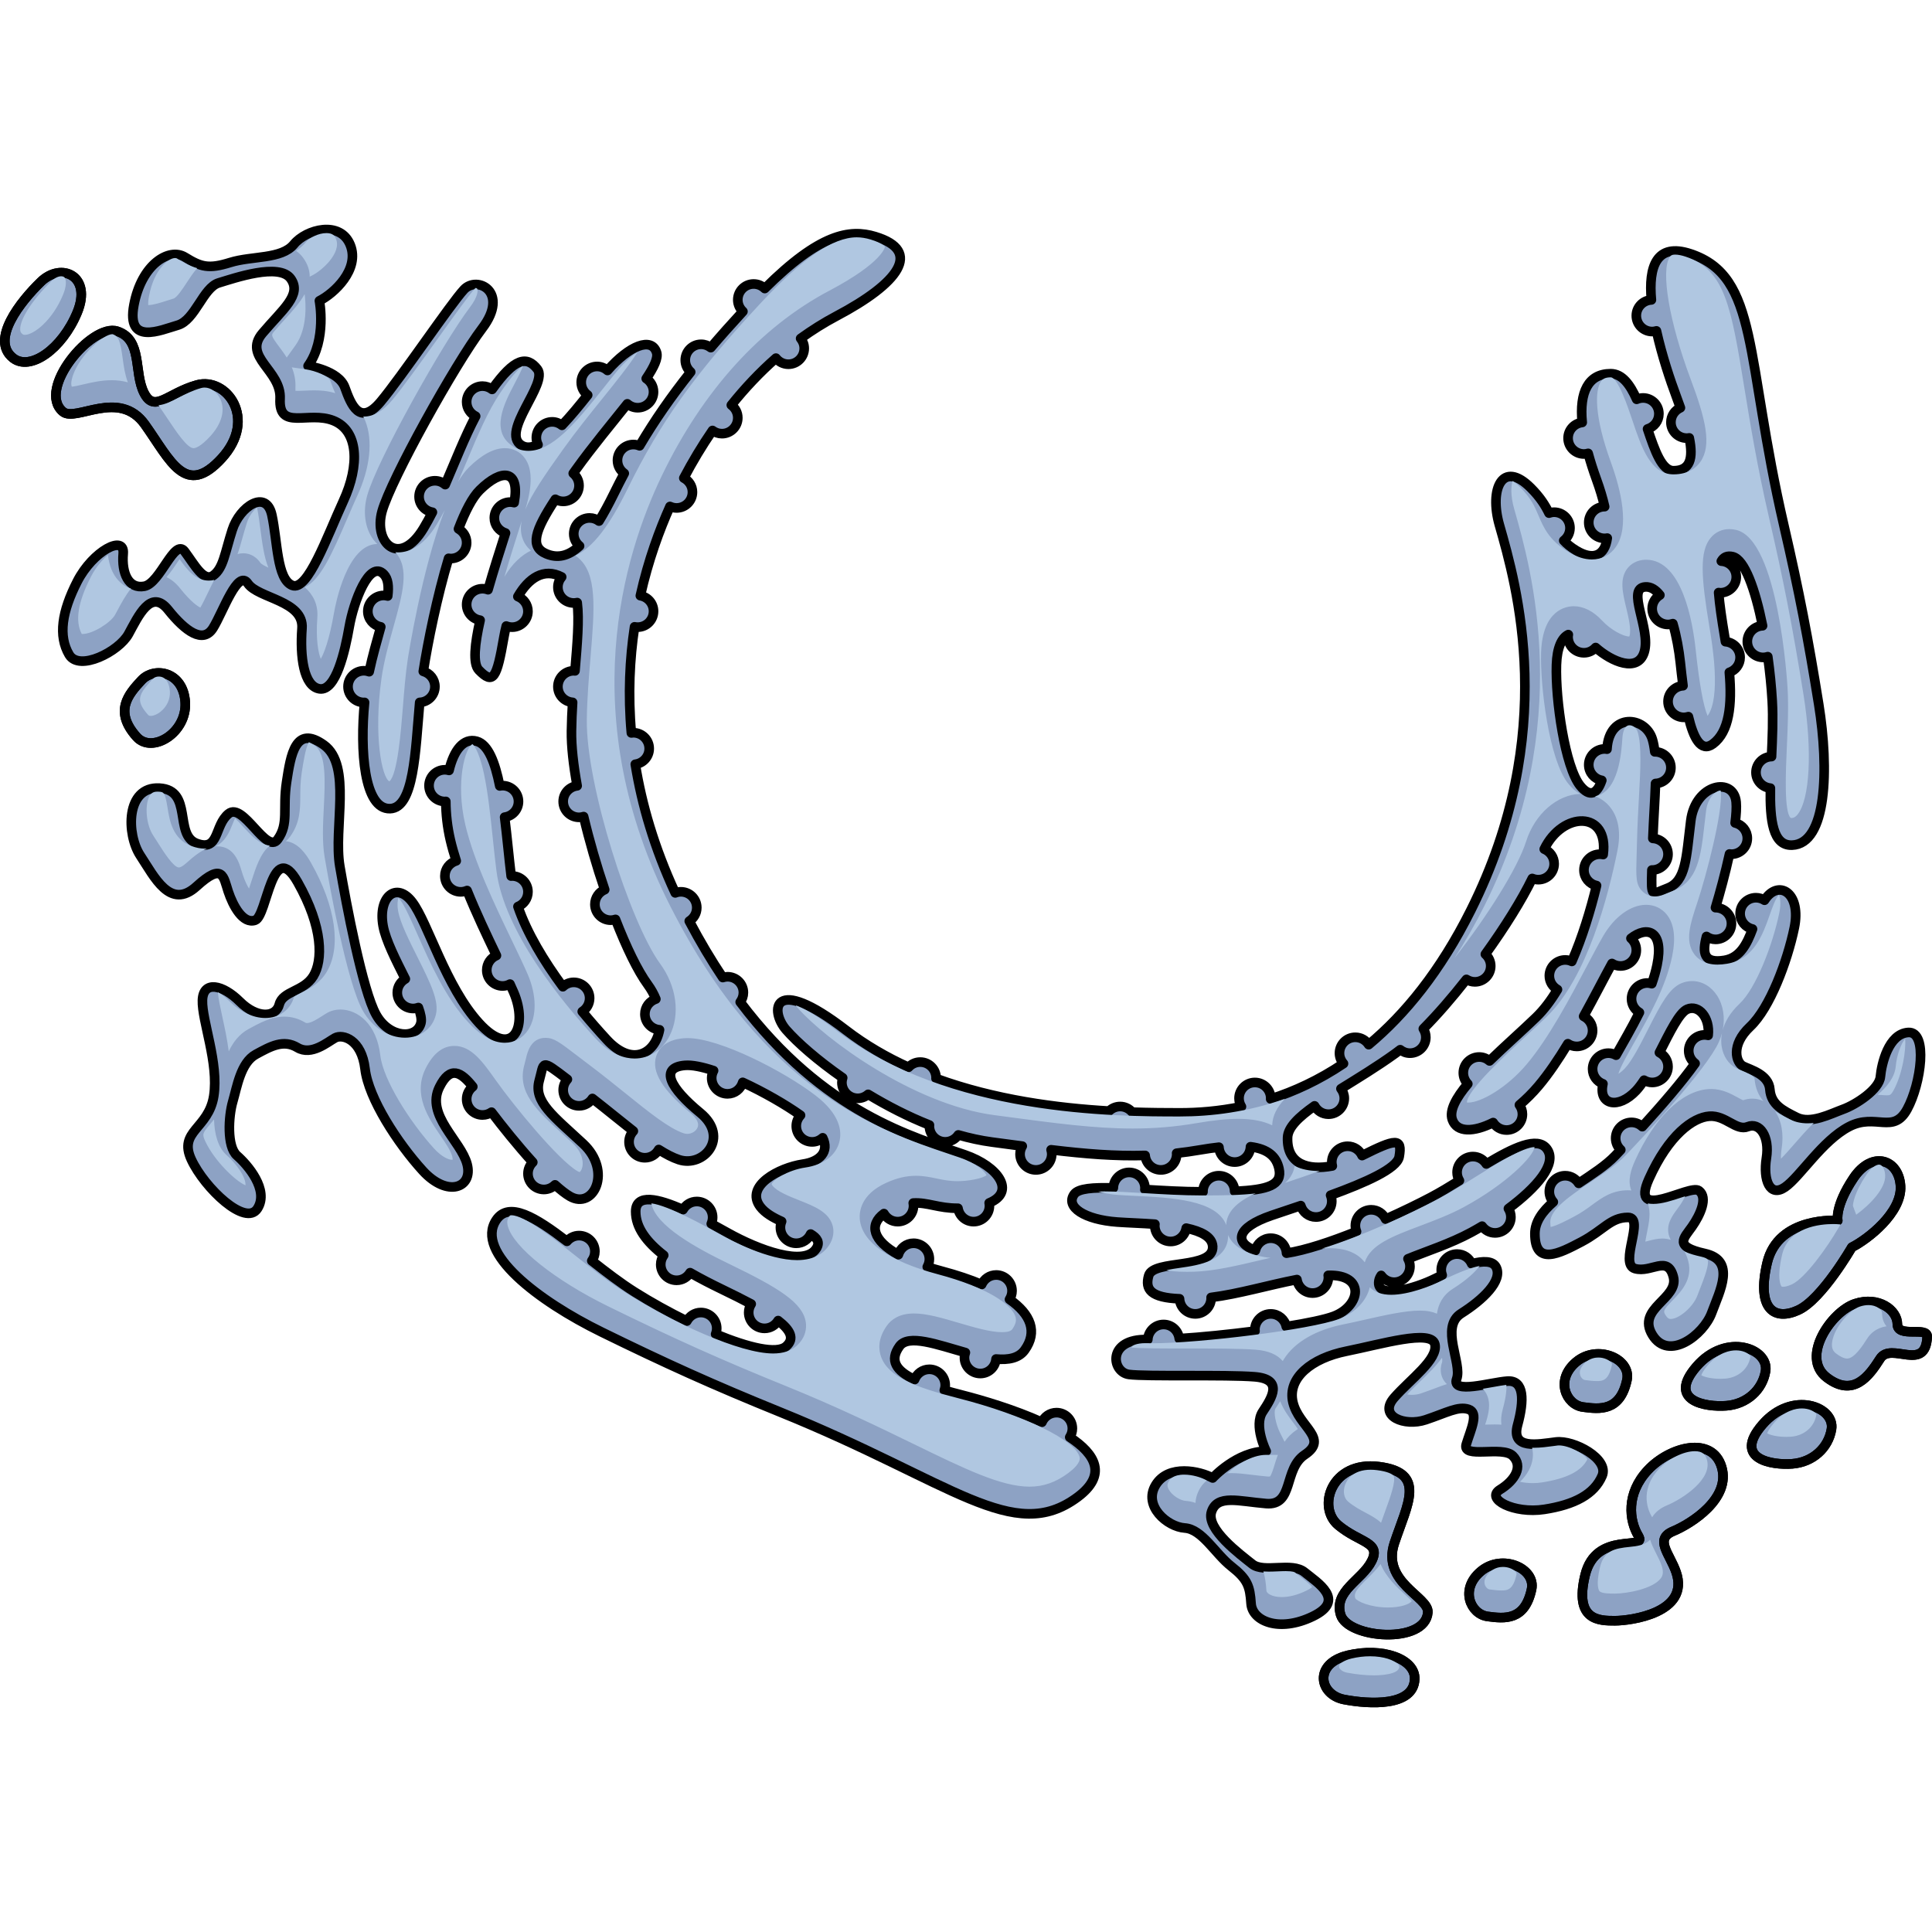
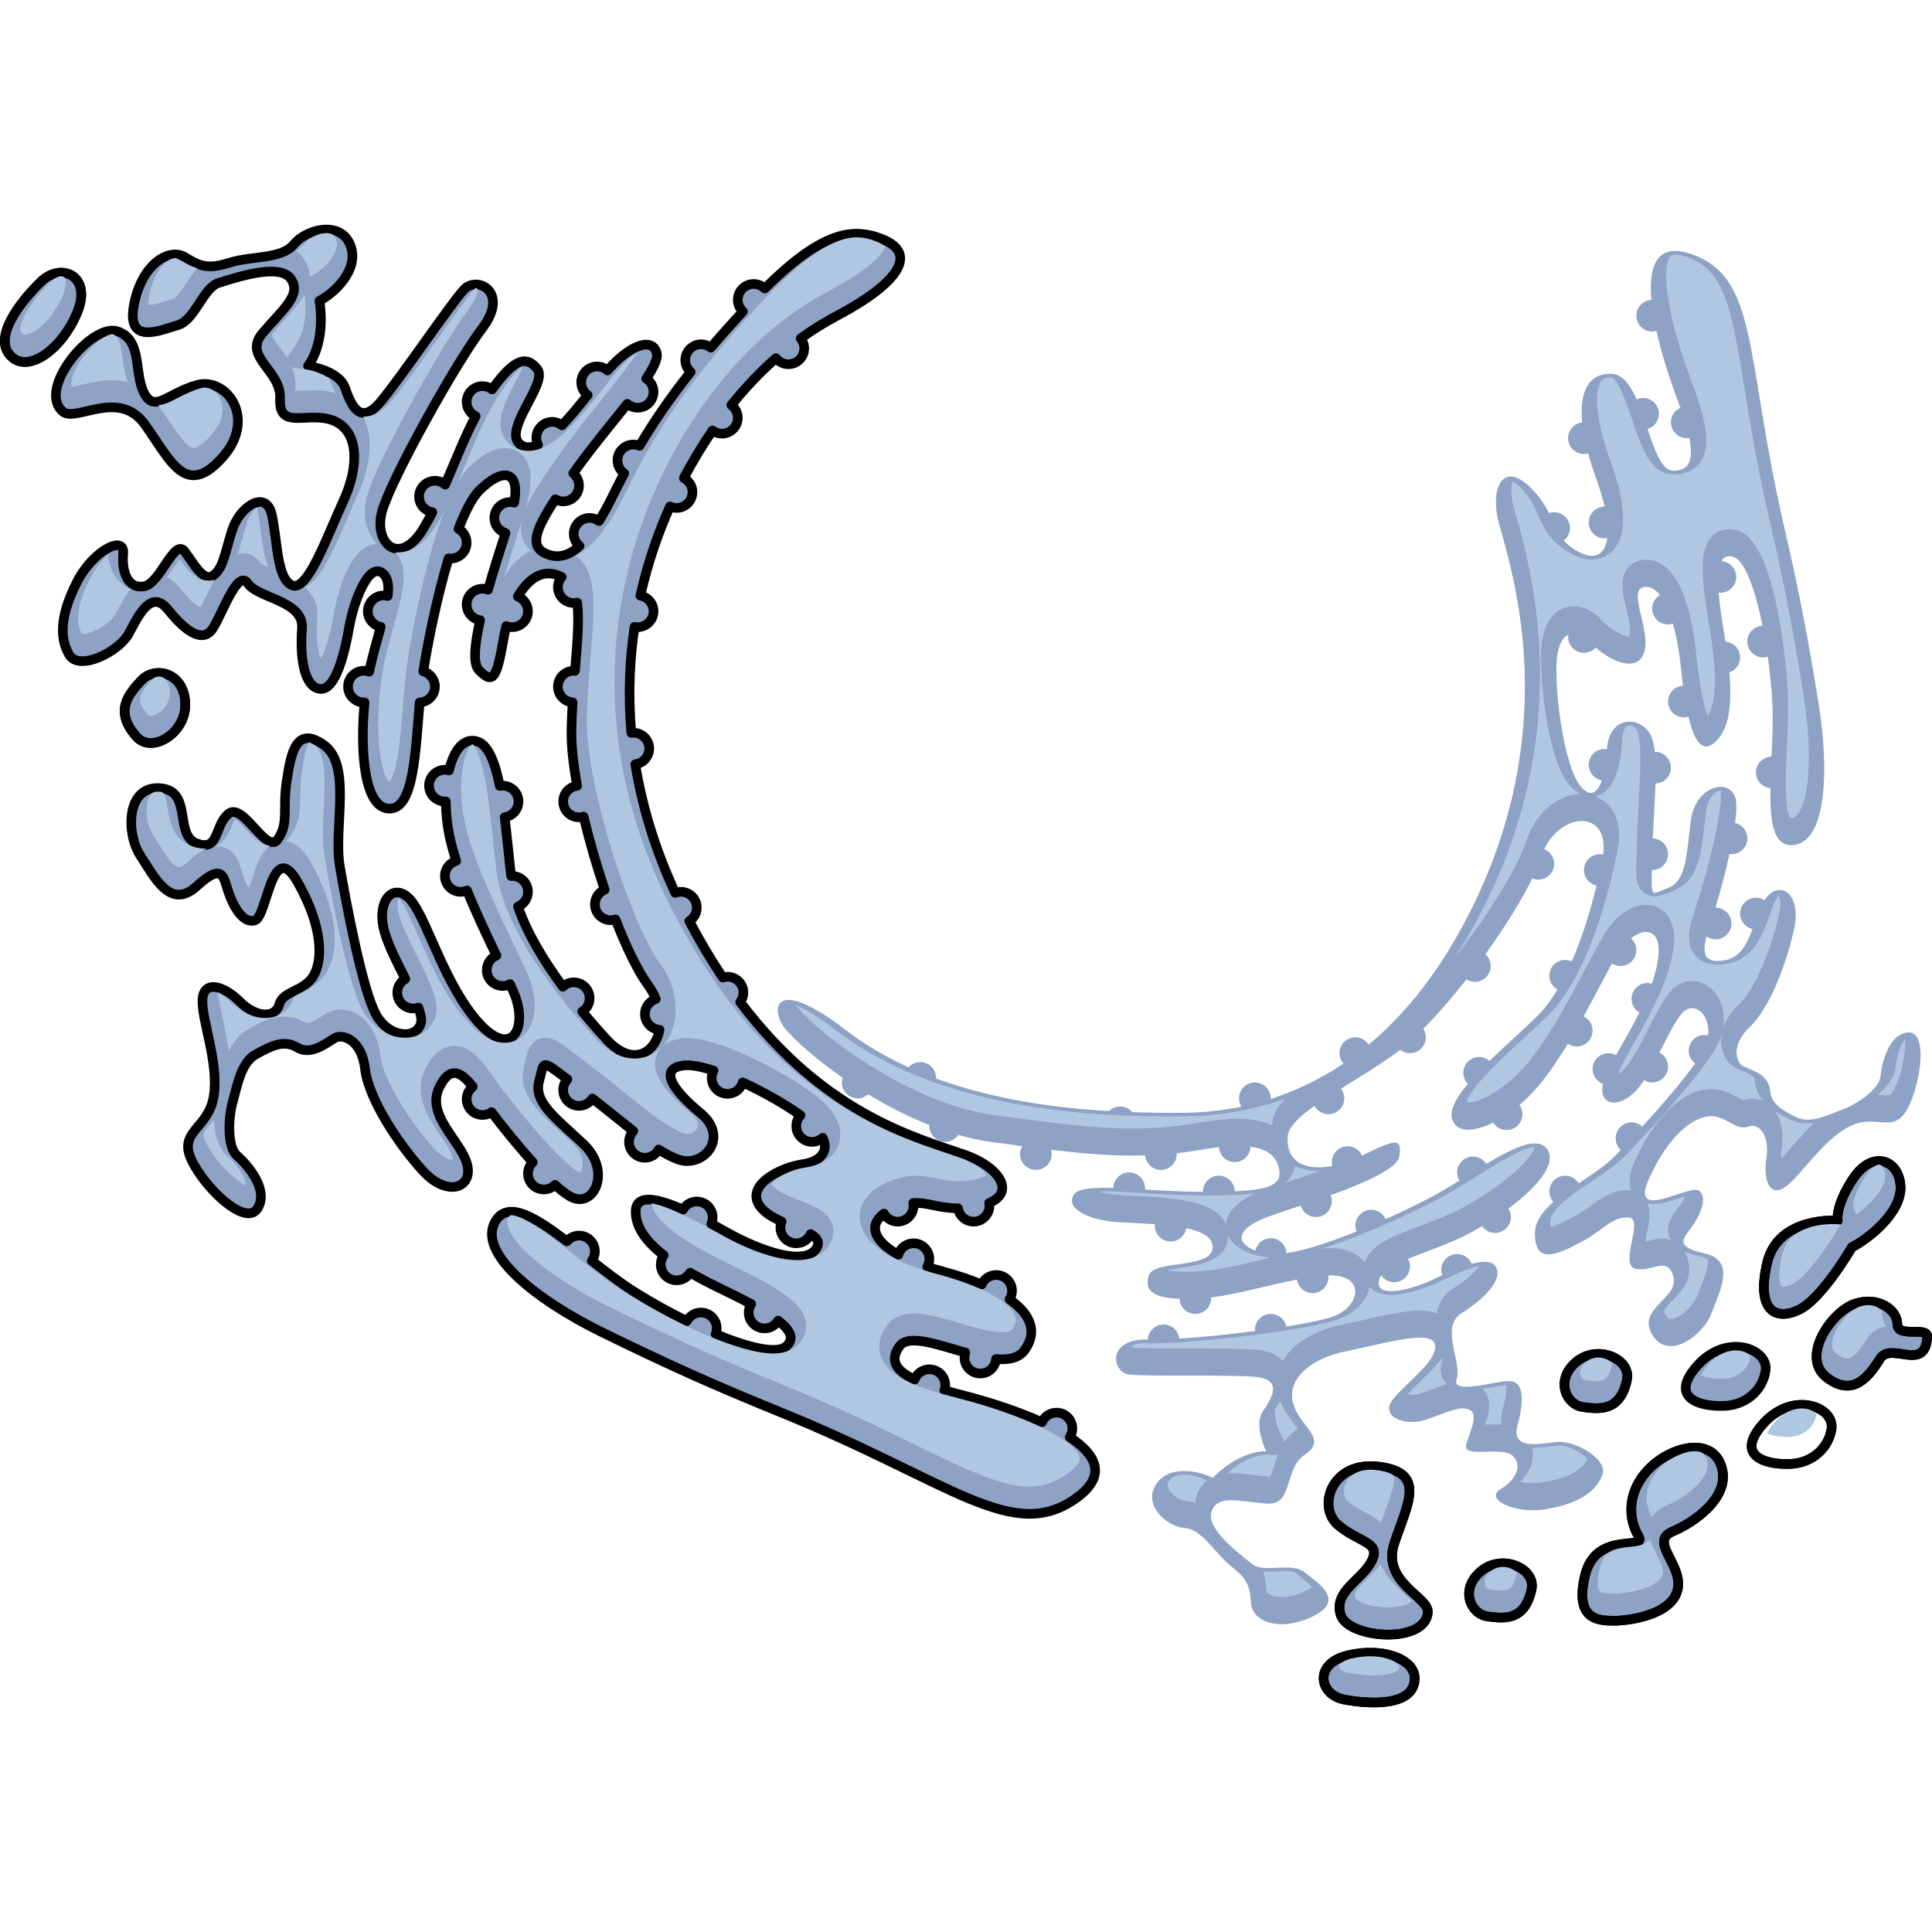
<svg xmlns="http://www.w3.org/2000/svg" version="1.1" id="Layer_1" width="800px" height="800px" viewBox="0 0 502.499 385.624" enable-background="new 0 0 502.499 385.624" xml:space="preserve">
  <g>
    <path fill="#8DA2C4" d="M350.555,372.108c-9.009,2.176-7.456,10.252-0.933,11.494s18.018,1.865,18.328-5.281   C368.18,373.046,359.563,369.935,350.555,372.108z" />
    <path fill="#8DA2C4" d="M48.18,124.21c-0.483-7.971-8.009-9.342-11.369-5.727c-3.359,3.617-7.289,8.029-1.269,14.744   C39.544,137.688,48.663,132.181,48.18,124.21z" />
    <path fill="#8DA2C4" d="M385.148,350.255c-5.572,4.691-2.639,11.143,1.76,11.73c4.398,0.586,9.677,1.172,11.437-7.039   C399.513,349.491,390.72,345.563,385.148,350.255z" />
    <path fill="#8DA2C4" d="M10.669,14.81C5.36,19.94-2.625,29.958,3.406,34.696c4.452,3.498,12.746-2.359,16.683-11.871   S15.976,9.679,10.669,14.81z" />
    <path fill="#8DA2C4" d="M278.232,315.368c0.429-0.65,0.682-1.427,0.682-2.264c0-2.278-1.846-4.125-4.124-4.125   c-1.699,0-3.156,1.028-3.788,2.496c-7.174-3.254-15.5-5.717-20.705-7.045c-1.657-0.423-3.223-0.843-4.686-1.269   c0.144-0.419,0.238-0.862,0.238-1.33c0-2.277-1.846-4.124-4.124-4.124c-1.766,0-3.261,1.114-3.85,2.674   c-4.81-2.288-6.58-4.957-3.93-8.662c2.309-3.227,9.789-0.44,17.141,1.636c-0.143,0.418-0.236,0.857-0.236,1.323   c0,2.277,1.847,4.125,4.125,4.125c2.156,0,3.906-1.661,4.088-3.77c3.229,0.289,5.938-0.215,7.467-2.352   c3.356-4.693,1.626-9.232-3.965-13.158c0.413-0.643,0.659-1.402,0.659-2.223c0-2.278-1.846-4.125-4.124-4.125   c-1.689,0-3.137,1.018-3.774,2.471c-3.002-1.267-6.468-2.428-10.345-3.459c-1.352-0.359-2.612-0.736-3.802-1.124   c0.337-0.598,0.545-1.277,0.545-2.013c0-2.277-1.846-4.124-4.124-4.124c-1.879,0-3.445,1.263-3.944,2.98   c-6.653-3.683-7.69-7.782-3.751-10.698c0.711,1.244,2.035,2.094,3.57,2.094c2.278,0,4.124-1.848,4.124-4.125   c0-0.244-0.031-0.48-0.071-0.713c3.759-0.221,6.553,1.382,11.638,1.359c0.312,1.969,2.003,3.479,4.06,3.479   c2.278,0,4.124-1.848,4.124-4.125c0-0.252-0.03-0.497-0.074-0.737c7.001-2.897,2.407-9.497-6.309-12.509   c-13.424-4.636-36.655-10.827-58.448-39.738c0.515-0.688,0.831-1.534,0.831-2.46c0-2.278-1.846-4.125-4.124-4.125   c-0.433,0-0.842,0.085-1.233,0.208c-2.959-4.419-5.876-9.293-8.722-14.682c1.17-0.728,1.955-2.015,1.955-3.495   c0-2.277-1.846-4.124-4.124-4.124c-0.522,0-1.018,0.107-1.478,0.284c-5.443-11.748-8.699-22.963-10.391-33.462   c2.036-0.252,3.617-1.969,3.617-4.073c0-2.277-1.846-4.124-4.124-4.124c-0.177,0-0.345,0.03-0.517,0.052   c-0.9-10.017-0.425-19.278,0.829-27.597c0.263,0.052,0.534,0.082,0.813,0.082c2.278,0,4.124-1.847,4.124-4.125   c0-2.039-1.481-3.721-3.426-4.054c2.084-9.34,5.016-17.186,7.708-23.208c0.524,0.242,1.103,0.386,1.719,0.386   c2.278,0,4.124-1.847,4.124-4.125c0-1.596-0.916-2.964-2.242-3.65c2.25-4.277,4.737-8.419,7.455-12.375   c0.688,0.513,1.531,0.828,2.456,0.828c2.278,0,4.124-1.847,4.124-4.125c0-1.36-0.666-2.556-1.682-3.308   c3.544-4.418,7.41-8.524,11.605-12.213c0.755,0.96,1.914,1.589,3.23,1.589c2.278,0,4.124-1.847,4.124-4.125   c0-0.984-0.358-1.875-0.935-2.585c2.968-2.143,6.066-4.097,9.311-5.812c16.129-8.52,22.519-16.934,10.044-20.693   c-6.599-1.987-14.381-0.726-28.687,13.526c-0.744-0.73-1.762-1.184-2.887-1.184c-2.278,0-4.125,1.847-4.125,4.125   c0,1.198,0.52,2.268,1.335,3.021c-3.021,3.283-5.796,6.402-8.362,9.41c-0.696-0.538-1.56-0.871-2.508-0.871   c-2.278,0-4.125,1.847-4.125,4.125c0,1.232,0.552,2.326,1.408,3.082c-5.14,6.469-9.417,12.637-13.29,19.197   c-0.499-0.214-1.048-0.334-1.625-0.334c-2.278,0-4.125,1.847-4.125,4.125c0,1.397,0.698,2.626,1.761,3.373   c-0.909,1.724-1.809,3.478-2.699,5.293c-1.35,2.752-2.635,5.111-3.872,7.117c-0.685-0.506-1.522-0.814-2.439-0.814   c-2.278,0-4.125,1.847-4.125,4.125c0,1.281,0.597,2.412,1.513,3.167c-2.975,2.725-5.763,3.242-8.641,2.044   c-4.344-1.807-3.047-5.991,2.349-14.193c0.602,0.343,1.289,0.555,2.031,0.555c2.278,0,4.124-1.847,4.124-4.125   c0-1.278-0.594-2.407-1.506-3.163c0.221-0.311,0.428-0.605,0.656-0.924c4.36-6.096,9.368-12.063,13.414-17.166   c0.724,0.625,1.654,1.016,2.685,1.016c2.278,0,4.124-1.847,4.124-4.125c0-1.454-0.756-2.726-1.893-3.46   c2.025-3.002,3.136-5.359,2.693-6.773c-1.275-4.076-7.019-1.894-12.771,4.663c-0.726-0.638-1.666-1.037-2.709-1.037   c-2.278,0-4.125,1.847-4.125,4.125c0,1.359,0.666,2.556,1.682,3.307c-2.116,2.667-4.414,5.491-6.691,7.871   c-0.701-0.553-1.575-0.896-2.538-0.896c-2.278,0-4.125,1.847-4.125,4.125c0,0.652,0.165,1.26,0.435,1.808   c-1.619,0.782-3.104,0.933-4.346,0.138c-5.474-3.504,7.089-16.047,4.179-19.785c-2.739-3.515-5.925-2.949-11.783,5.271   c-0.693-0.529-1.55-0.855-2.489-0.855c-2.278,0-4.125,1.847-4.125,4.125c0,1.635,0.959,3.036,2.34,3.703   c-2.893,5.515-5.32,11.782-7.92,17.792c-0.721-0.616-1.645-1.002-2.668-1.002c-2.278,0-4.125,1.847-4.125,4.125   c0,2.052,1.502,3.74,3.465,4.058c-0.728,1.432-1.483,2.819-2.279,4.145c-6.261,10.426-13.13,3.857-10.803-4.416   c2.327-8.271,18.95-38.201,26.07-47.598c7.121-9.398-1.314-13.775-4.781-10.045s-16.261,22.732-21.688,29.203   s-7.688,0.711-9.288-3.746c-1.599-4.455-9.56-5.596-9.56-5.596c4.898-6.848,2.943-16.939,2.943-16.939   c3.739-1.881,10.611-8.143,8.017-14.553c-2.595-6.412-11.458-4.059-14.661-0.139c-3.202,3.92-10.899,2.968-16.545,4.729   c-5.646,1.758-7.621,1.172-11.773-1.387c-4.154-2.555-11.301,1.855-13.286,12.441c-1.988,10.586,6.868,6.571,11.397,5.256   c4.53-1.314,6.594-9.775,10.663-11.002c4.071-1.229,15.753-5.295,18.732-1.094c2.979,4.201-2.131,7.998-7.361,14.193   c-5.229,6.195,4.958,9.635,4.587,17.023c-0.419,8.393,7.343,3.104,13.864,5.699c6.521,2.594,6.893,11.555,2.598,20.904   c-4.294,9.35-9.289,23.578-13.306,21.947c-4.02-1.631-3.803-11.412-5.283-18.268c-1.479-6.855-8.359-2.254-10.303,3.809   s-2.319,9.934-4.874,11.834c-2.555,1.898-4.877-2.662-7.524-6.213c-2.646-3.549-6.338,8.303-10.476,9.07   c-4.138,0.766-5.933-3.416-5.498-8.488c0.436-5.07-7.892-0.676-11.93,7.199c-4.039,7.877-4.995,14.23-2.132,19.084   c2.617,4.436,12.932-0.781,15.459-5.395c2.526-4.613,5.806-11.898,10.292-6.281c4.487,5.617,9.091,8.912,11.684,4.746   c2.592-4.166,6.425-15.471,9.057-11.582c2.63,3.891,14.612,4.434,14.073,11.674s0.391,15.127,4.599,15.73   c4.209,0.602,6.581-9.74,7.696-16.164c1.116-6.426,5.206-17.547,8.983-13.639c1.124,1.162,1.329,3.131,1.02,5.653   c-0.337-0.089-0.685-0.151-1.05-0.151c-2.278,0-4.125,1.847-4.125,4.125c0,2.018,1.452,3.691,3.367,4.048   c-0.992,3.597-2.164,7.587-3.021,11.666c-0.432-0.153-0.889-0.252-1.372-0.252c-2.278,0-4.125,1.847-4.125,4.125   s1.847,4.125,4.125,4.125c0.06,0,0.114-0.015,0.174-0.018c-1.204,12.403-0.185,27.854,6.637,27.637   c6.231-0.199,6.572-14.812,7.702-27.635c2.203-0.086,3.964-1.885,3.964-4.108c0-1.896-1.285-3.476-3.027-3.958   c1.203-7.72,3.584-19.42,6.583-29.409c0.188,0.026,0.374,0.058,0.569,0.058c2.278,0,4.124-1.846,4.124-4.125   c0-1.546-0.86-2.878-2.119-3.584c1.736-4.552,3.602-8.199,5.513-10.088c5.801-5.732,10.543-5.386,8.956,3.257   c-0.329-0.084-0.668-0.143-1.022-0.143c-2.278,0-4.125,1.847-4.125,4.125c0,1.849,1.225,3.395,2.9,3.918   c-1.423,4.46-3.101,9.683-4.546,14.753c-0.446-0.167-0.926-0.268-1.432-0.268c-2.278,0-4.125,1.847-4.125,4.125   c0,2.065,1.522,3.76,3.504,4.063c-1.414,6.244-1.927,11.316-0.334,12.964c3.778,3.906,4.663,2.131,6.522-8.578   c0.167-0.963,0.374-1.921,0.614-2.864c0.469,0.188,0.98,0.293,1.518,0.293c2.278,0,4.124-1.847,4.124-4.125   c0-1.747-1.089-3.231-2.623-3.833c2.777-4.804,6.76-7.533,11.39-5.096c-0.604,0.717-0.98,1.63-0.98,2.641   c0,2.278,1.847,4.125,4.125,4.125c0.307,0,0.604-0.039,0.893-0.102c0.563,4.394,0.01,10.673-0.578,17.76   c-0.105-0.008-0.207-0.031-0.314-0.031c-2.278,0-4.125,1.847-4.125,4.124c0,2.175,1.689,3.938,3.825,4.094   c-0.151,2.455-0.265,4.951-0.299,7.454c-0.055,3.946,0.499,8.868,1.478,14.252c-2.041,0.248-3.629,1.967-3.629,4.075   c0,2.278,1.847,4.125,4.125,4.125c0.416,0,0.811-0.08,1.189-0.195c1.487,6.294,3.391,12.852,5.482,19.011   c-1.495,0.62-2.548,2.091-2.548,3.81c0,2.278,1.847,4.125,4.125,4.125c0.431,0,0.837-0.084,1.227-0.207   c2.823,7.265,5.784,13.389,8.393,16.952c0.903,1.234,1.593,2.501,2.108,3.764c-1.65,0.539-2.852,2.073-2.852,3.904   c0,2.167,1.678,3.924,3.803,4.092c-1.182,6.305-7.169,9.655-13.708,2.568c-2.055-2.227-4.221-4.69-6.385-7.313   c1.148-0.732,1.914-2.01,1.914-3.473c0-2.277-1.846-4.124-4.124-4.124c-1.101,0-2.095,0.438-2.834,1.14   c-4.923-6.683-9.322-13.948-11.68-20.852c1.523-0.606,2.603-2.088,2.603-3.826c0-2.278-1.846-4.125-4.124-4.125   c-0.085,0-0.164,0.02-0.248,0.025c-0.575-4.729-1.054-10.165-1.699-15.329c2.03-0.258,3.604-1.973,3.604-4.072   c0-2.277-1.846-4.124-4.124-4.124c-0.256,0-0.503,0.03-0.745,0.074c-1.221-6.118-3.004-10.78-5.992-11.615   c-3.421-0.957-5.964,2.333-7.202,7.578c-0.348-0.094-0.705-0.162-1.082-0.162c-2.278,0-4.125,1.847-4.125,4.125   c0,2.277,1.847,4.124,4.125,4.124c0.084,0,0.161-0.02,0.243-0.024c0.015,3.231,0.395,6.689,1.195,10.102   c0.407,1.736,0.922,3.533,1.512,5.364c-1.702,0.508-2.951,2.067-2.951,3.935c0,2.278,1.847,4.125,4.125,4.125   c0.586,0,1.142-0.126,1.646-0.347c2.376,5.894,5.173,11.779,7.637,16.91c-1.476,0.628-2.511,2.091-2.511,3.796   c0,2.277,1.847,4.124,4.125,4.124c0.694,0,1.338-0.188,1.912-0.491c0.334,0.727,0.65,1.426,0.932,2.074   c3.922,9.018-0.244,17.629-8.968,8.078c-8.724-9.553-13.272-26.057-17.374-31.477c-4.104-5.418-8.949-1.432-7.599,6.16   c0.673,3.777,3.372,9.004,5.786,13.824c-1.24,0.711-2.085,2.033-2.085,3.565c0,2.277,1.847,4.124,4.125,4.124   c0.479,0,0.933-0.098,1.361-0.248c0.603,1.674,0.893,3.062,0.664,3.998c-1.031,4.23-8.132,4.121-11.646-2.119   c-3.515-6.242-7.765-28.742-9.455-38.645c-1.691-9.904,3.228-26.262-4.161-31.547c-7.388-5.285-8.601,2.545-9.684,9.635   c-1.084,7.092,0.643,10.811-2.296,14.92c-2.938,4.107-8.987-9.742-12.786-6.662c-3.798,3.08-2.319,9.936-8.313,7.719   c-5.993-2.219-0.854-13.863-9.667-14.369c-8.812-0.506-8.62,12.053-4.979,17.557c3.642,5.502,7.76,14.246,14.634,7.982   c6.872-6.264,6.956-2.477,8.224,1.328s3.854,8.553,7.005,7.494c3.151-1.059,4.367-21.719,11.063-9.889   c6.696,11.828,6.54,20.412,4.061,24.434c-2.478,4.023-7.936,3.848-8.84,7.34c-0.903,3.494-5.833,3.695-10.259-0.713   c-4.427-4.408-9.561-5.596-9.732-0.336c-0.172,5.258,4.286,16.313,2.946,24.879c-1.34,8.564-9.292,9.086-5.838,16.525   s14.152,17.576,17.22,12.732c3.067-4.846-2.619-11.396-5.326-13.746c-2.706-2.352-2.218-10.283-1.118-14.053   c1.101-3.766,2.056-10.121,5.989-12.275c3.936-2.154,7.213-3.949,10.84-1.77s7.817-1.447,9.783-2.523   c1.968-1.078,6.905,0.385,7.797,8.061s8.507,19.334,14.985,26.453c6.477,7.117,13.169,4.451,11.562-1.668   c-1.605-6.119-10.843-12.725-7.196-20.053c2.829-5.685,5.615-3.925,8.669-0.105c-0.964,0.756-1.594,1.916-1.594,3.234   c0,2.277,1.847,4.125,4.125,4.125c0.871,0,1.677-0.273,2.343-0.735c2.768,3.662,6.775,8.657,10.735,13.028   c-0.771,0.75-1.255,1.795-1.255,2.955c0,2.278,1.847,4.125,4.125,4.125c1.137,0,2.165-0.46,2.911-1.203   c1.43,1.295,2.748,2.335,3.869,2.986c6.197,3.605,11.079-6.566,3.419-13.701c-7.659-7.137-12.938-10.912-11.387-16.428   c1.364-4.85,0.209-5.737,7.314-0.302c-0.671,0.733-1.091,1.701-1.091,2.774c0,2.277,1.847,4.124,4.125,4.124   c1.467,0,2.745-0.771,3.477-1.923c3.893,3.038,7.427,5.961,10.646,8.486c-0.691,0.736-1.123,1.722-1.123,2.813   c0,2.277,1.847,4.124,4.125,4.124c1.557,0,2.895-0.872,3.597-2.144c1.875,1.194,3.622,2.109,5.253,2.648   c6.453,2.131,13.317-5.793,5.53-12.193c-7.787-6.398-10.707-11.799-3.937-12.34c1.846-0.147,4.452,0.391,7.42,1.367   c-0.303,0.574-0.49,1.219-0.49,1.912c0,2.277,1.847,4.125,4.125,4.125c1.881,0,3.449-1.268,3.945-2.988   c5.478,2.535,11.09,5.757,15.038,8.567c-0.683,0.735-1.108,1.714-1.108,2.796c0,2.277,1.847,4.125,4.125,4.125   c1.061,0,2.017-0.411,2.747-1.068c1.739,3.584-0.675,6.195-5.109,6.846c-6.241,0.92-15.226,5.672-11.124,11.09   c1.232,1.627,3.317,2.817,5.548,3.818c-0.198,0.482-0.312,1.01-0.312,1.564c0,2.277,1.847,4.124,4.125,4.124   c1.662,0,3.085-0.988,3.738-2.405c1.685,1.002,2.499,2.139,1.482,3.744c-3.067,4.842-15.054,0.41-23.03-4.053   c-1.263-0.707-2.728-1.526-4.296-2.373c0.225-0.51,0.354-1.069,0.354-1.662c0-2.277-1.846-4.124-4.124-4.124   c-1.547,0-2.877,0.86-3.584,2.119c-6.405-2.848-12.289-4.267-12.307,0.495c-0.015,4.136,2.8,7.878,7.287,11.374   c-0.48,0.675-0.771,1.494-0.771,2.386c0,2.277,1.847,4.125,4.125,4.125c1.493,0,2.788-0.801,3.513-1.988   c2.606,1.498,5.449,2.96,8.427,4.396c2.705,1.306,5.224,2.557,7.464,3.754c-0.408,0.641-0.653,1.396-0.653,2.213   c0,2.277,1.847,4.125,4.125,4.125c1.508,0,2.813-0.818,3.532-2.024c3.234,2.489,4.327,4.709,2.104,6.687   c-2.422,2.154-9.816,0.37-18.362-3.171c0.181-0.464,0.289-0.964,0.289-1.491c0-2.278-1.846-4.125-4.124-4.125   c-1.588,0-2.95,0.907-3.64,2.223c-4.683-2.3-9.384-4.913-13.545-7.529c-3.679-2.313-7.476-5.229-11.185-8.146   c0.5-0.683,0.806-1.518,0.806-2.43c0-2.277-1.846-4.124-4.124-4.124c-1.271,0-2.393,0.586-3.149,1.49   c-8.105-6.203-15.085-10.502-18.399-5.539c-5.613,8.404,10.883,21.033,27.423,29.137c16.541,8.105,28.861,13.695,46.515,20.852   c44.832,18.18,60.556,34.504,77.271,22.082C287.989,325.202,284.993,319.825,278.232,315.368z" />
    <path fill="#8DA2C4" d="M37.711,52.007c6.728,9.49,10.553,19.027,19.954,8.748c9.4-10.279,1.249-21.213-6.437-19.057   c-7.685,2.154-11.034,7.41-13.759,2.061c-2.727-5.35-0.337-13.844-6.963-16.033c-6.625-2.188-21.054,15.121-14.141,20.916   C19.724,51.456,30.982,42.519,37.711,52.007z" />
    <path fill="#8DA2C4" d="M362.669,342.909c3.418-10.252,8.388-18.328-4.038-19.881c-12.426-1.555-16.153,10.563-10.562,15.221   c5.591,4.66,11.183,4.35,8.697,9.32c-2.484,4.969-9.939,7.766-8.076,13.979c1.864,6.213,22.056,7.766,22.677-0.621   C371.669,356.853,359.252,353.161,362.669,342.909z" />
-     <path fill="#8DA2C4" d="M458.391,312.085c-7.756,8.98,2.449,10.611,7.755,10.205c5.307-0.41,9.389-4.082,10.205-8.98   C477.327,307.446,466.146,303.106,458.391,312.085z" />
    <path fill="#8DA2C4" d="M493.493,285.962c0-3.674-4.897-7.348-11.021-5.307c-6.122,2.041-14.286,13.879-7.347,19.184   c6.938,5.307,11.021-0.408,13.877-4.898c2.857-4.488,11.837,3.674,12.245-5.713C501.368,286.491,493.493,289.636,493.493,285.962z" />
    <path fill="#8DA2C4" d="M416.703,325.411c1.872-4.391-7.331-9.385-12.023-8.797c-4.691,0.586-11.729,2.051-9.97-4.4   s1.76-11.73-2.64-11.436c-4.398,0.295-14.662,3.52-13.195-0.588c1.467-4.104-4.399-13.488,1.172-17.008   c5.572-3.518,10.851-8.502,9.092-12.021c-0.856-1.713-3.386-1.683-6.36-0.902c-0.624-1.483-2.09-2.525-3.802-2.525   c-2.278,0-4.125,1.847-4.125,4.124c0,0.48,0.098,0.935,0.249,1.362c-0.629,0.298-1.236,0.593-1.798,0.873   c-5.278,2.639-15.542,5.572-14.662,0.588c0.086-0.487,0.29-0.945,0.592-1.383c0.747,1.06,1.974,1.757,3.369,1.757   c2.278,0,4.124-1.847,4.124-4.125c0-0.712-0.197-1.372-0.516-1.958c4.756-1.951,10.992-3.925,16.477-6.902   c0.91-0.494,1.848-1.029,2.795-1.596c0.746,1.061,1.975,1.758,3.37,1.758c2.278,0,4.124-1.846,4.124-4.124   c0-0.812-0.242-1.563-0.647-2.202c7.183-5.351,12.868-11.653,10.007-15.535c-2.443-3.314-8.725-0.299-15.76,3.924   c-0.732-1.15-2.01-1.918-3.474-1.918c-2.278,0-4.125,1.847-4.125,4.125c0,0.777,0.228,1.496,0.603,2.117   c-2.561,1.589-5.091,3.12-7.449,4.361c-3.152,1.66-7.269,3.671-11.734,5.67c-0.648-1.43-2.079-2.428-3.751-2.428   c-2.278,0-4.125,1.846-4.125,4.124c0,0.539,0.11,1.052,0.299,1.523c-6.616,2.656-13.261,4.878-18.202,5.635   c-0.121-2.169-1.9-3.896-4.101-3.896c-1.964,0-3.601,1.376-4.017,3.213c-5.334-1.976-5.262-5.884,4.283-9.148   c2.201-0.754,4.795-1.611,7.541-2.539c0.501,1.714,2.066,2.974,3.942,2.974c2.278,0,4.124-1.847,4.124-4.124   c0-0.55-0.112-1.072-0.308-1.553c8.927-3.245,17.29-6.908,17.837-10.008c0.879-4.982-0.878-4.691-9.654-0.305   c-0.648-1.428-2.078-2.426-3.75-2.426c-2.278,0-4.125,1.846-4.125,4.124c0,0.346,0.055,0.676,0.135,0.996   c-6.363,1.22-11.854-0.446-11.637-7.376c0.082-2.64,2.856-5.315,7.02-8.249c0.697,1.286,2.044,2.169,3.61,2.169   c2.278,0,4.124-1.846,4.124-4.124c0-0.948-0.332-1.81-0.869-2.507c4.426-2.75,9.404-5.764,14.144-9.182   c0.415-0.299,0.839-0.62,1.27-0.959c0.702,0.555,1.577,0.898,2.541,0.898c2.278,0,4.124-1.847,4.124-4.124   c0-0.818-0.245-1.575-0.655-2.217c3.645-3.665,7.499-8.118,11.213-12.851c0.637,0.402,1.386,0.645,2.195,0.645   c2.278,0,4.124-1.847,4.124-4.124c0-1.226-0.545-2.314-1.393-3.07c5.055-7.015,9.477-14.1,12.195-19.699   c0.484,0.2,1.015,0.313,1.571,0.313c2.278,0,4.124-1.847,4.124-4.125c0-1.729-1.066-3.205-2.574-3.818   c4.742-9.833,16.848-10.108,15.318,1.413c-0.28-0.06-0.57-0.095-0.868-0.095c-2.278,0-4.125,1.847-4.125,4.125   c0,1.986,1.404,3.642,3.273,4.035c-1.575,6.476-3.694,13.467-6.432,19.726c-0.524-0.241-1.103-0.385-1.717-0.385   c-2.278,0-4.125,1.847-4.125,4.124c0,1.543,0.856,2.871,2.11,3.578c-1.679,2.797-3.528,5.266-5.561,7.23   c-3.605,3.485-8.115,7.447-12.111,11.336c-0.724-0.626-1.655-1.019-2.688-1.019c-2.278,0-4.125,1.847-4.125,4.124   c0,1.115,0.446,2.122,1.165,2.865c-3.051,3.642-4.862,6.929-4.026,9.318c1.195,3.415,5.57,3.265,10.622,0.746   c0.729,1.164,2.014,1.945,3.489,1.945c2.278,0,4.124-1.847,4.124-4.125c0-0.897-0.295-1.724-0.782-2.4   c1.723-1.456,3.4-3.117,4.938-4.939c2.646-3.137,5.226-6.973,7.662-10.991c0.658,0.445,1.453,0.706,2.309,0.706   c2.278,0,4.124-1.847,4.124-4.125c0-1.633-0.956-3.03-2.332-3.699c2.82-5.113,5.331-10.029,7.372-13.748   c0.64,0.409,1.396,0.653,2.211,0.653c2.278,0,4.124-1.848,4.124-4.125c0-1.227-0.546-2.316-1.396-3.072   c4.217-3.297,8.618-1.993,6.787,6.934c-0.332,1.616-0.809,3.243-1.373,4.864c-0.365-0.105-0.744-0.181-1.144-0.181   c-2.278,0-4.125,1.847-4.125,4.125c0,1.518,0.829,2.83,2.052,3.546c-2.011,4.04-4.252,7.842-6.075,11.104   c-0.589-0.324-1.256-0.525-1.977-0.525c-2.278,0-4.125,1.847-4.125,4.125c0,1.771,1.124,3.27,2.692,3.854   c-1.227,5.486,3.971,6.713,8.628,1.764c0.691-0.734,1.382-1.664,2.07-2.716c0.619,0.371,1.335,0.598,2.109,0.598   c2.278,0,4.124-1.847,4.124-4.124c0-1.596-0.915-2.963-2.239-3.649c2.663-5.227,5.157-10.416,7.249-11.288   c2.975-1.238,5.943,2.195,5.424,6.803c-0.301-0.069-0.611-0.114-0.933-0.114c-2.278,0-4.125,1.847-4.125,4.124   c0,1.352,0.659,2.539,1.663,3.292c-3.307,4.679-8.833,11.048-13.738,16.445c-0.736-0.685-1.715-1.111-2.8-1.111   c-2.278,0-4.125,1.847-4.125,4.124c0,1.198,0.52,2.268,1.335,3.021c-0.52,0.551-1.012,1.068-1.46,1.539   c-2.404,2.519-5.979,4.821-9.493,7.169c-0.725-1.183-2.018-1.979-3.507-1.979c-2.278,0-4.125,1.847-4.125,4.124   c0,1.04,0.397,1.979,1.033,2.705c-2.81,2.46-4.786,5.13-4.786,8.252c0,8.473,6.354,5.145,12.103,2.119   c5.749-3.025,7.564-6.354,12.104-6.354c4.537,0-2.421,12.102,1.815,13.313c4.235,1.211,8.472-3.631,9.984,2.117   c1.513,5.75-9.684,8.17-5.447,15.129s13.314,0,15.432-5.748c2.118-5.75,6.354-13.617-1.815-15.432   c-8.169-1.814-5.445-3.934-3.328-6.959c2.118-3.025,4.235-7.564,1.815-9.379c-2.421-1.816-18.155,8.471-13.011-3.025   c5.144-11.498,11.498-16.035,15.733-16.338c4.236-0.305,6.959,3.932,9.984,2.723c3.026-1.211,5.749,2.42,4.842,8.168   c-0.907,5.75,0.907,10.289,4.841,7.564c3.933-2.723,9.682-12.102,16.641-15.732c6.958-3.631,11.497,2.117,15.128-4.539   c3.632-6.656,5.446-20.271,0.303-19.969c-5.144,0.301-6.958,8.168-7.262,11.498c-0.303,3.328-6.354,7.262-9.683,8.471   c-3.328,1.211-8.471,3.934-12.103,2.117c-3.63-1.814-6.656-3.326-6.958-7.26c-0.303-3.936-5.144-5.145-6.959-6.053   s-3.328-5.445,1.815-10.287s9.682-16.943,11.497-25.719c1.815-8.773-3.632-12.404-7.262-7.865   c-0.175,0.219-0.335,0.463-0.494,0.708c-0.641-0.41-1.397-0.654-2.214-0.654c-2.278,0-4.125,1.846-4.125,4.124   c0,1.965,1.378,3.604,3.219,4.018c-1.425,3.849-3.214,7.466-7.278,8.143c-5.499,0.917-5.79-1.987-4.688-6.209   c0.672,0.475,1.487,0.76,2.373,0.76c2.278,0,4.124-1.847,4.124-4.125s-1.846-4.125-4.124-4.125c-0.012,0-0.022,0.003-0.034,0.003   c1.132-3.751,2.547-8.944,3.649-13.963c0.169,0.021,0.335,0.051,0.51,0.051c2.278,0,4.124-1.847,4.124-4.124   c0-1.949-1.354-3.572-3.171-4.003c0.275-2.146,0.391-4.021,0.264-5.415c-0.605-6.656-10.59-4.842-11.8,4.84   c-1.211,9.684-1.212,15.734-6.051,17.549c-4.144,1.554-4.298,2.878-4.066-4.73c0.026,0,0.05,0.008,0.076,0.008   c2.278,0,4.124-1.847,4.124-4.125c0-2.218-1.754-4.014-3.95-4.106c0.211-5.255,0.558-10.076,0.697-14.281   c2.221-0.065,4.003-1.876,4.003-4.112c0-2.277-1.846-4.124-4.124-4.124c-0.022,0-0.044,0.006-0.067,0.006   c-0.139-1.194-0.337-2.293-0.628-3.264c-1.814-6.051-11.194-6.957-11.8,2.422c-0.003,0.05-0.008,0.099-0.011,0.147   c-0.202-0.03-0.405-0.062-0.617-0.062c-2.278,0-4.125,1.847-4.125,4.124c0,2.025,1.464,3.703,3.39,4.051   c-1.199,3.532-3.09,4.505-5.596,1.421c-3.933-4.842-6.494-22.402-6.191-31.479c0.15-4.525,1.391-7.015,3.082-7.852   c-0.029,0.199-0.061,0.397-0.061,0.604c0,2.277,1.847,4.125,4.125,4.125c1.214,0,2.294-0.534,3.049-1.368   c4.205,3.727,11.002,6.63,12.638,1.175c1.815-6.051-4.841-16.641,0.303-16.943c1.415-0.084,2.67,0.73,3.765,2.126   c-1.197,0.722-2.006,2.022-2.006,3.521c0,2.278,1.847,4.125,4.125,4.125c0.439,0,0.855-0.088,1.254-0.215   c0.949,3.268,1.596,6.904,1.939,10.109c0.187,1.741,0.412,3.842,0.702,6.042c-2.17,0.121-3.896,1.902-3.896,4.102   c0,2.278,1.847,4.125,4.125,4.125c0.409,0,0.797-0.079,1.171-0.189c1.286,5.448,3.247,9.402,6.37,7.101   c4.251-3.133,5.022-10.076,4.282-18.616c1.626-0.553,2.803-2.076,2.803-3.889c0-2.171-1.683-3.932-3.813-4.094   c-0.081-0.512-0.16-1.022-0.246-1.54c-0.705-4.229-1.274-8.052-1.532-11.231c0.155,0.018,0.308,0.047,0.468,0.047   c2.278,0,4.124-1.846,4.124-4.125c0-2.197-1.723-3.976-3.889-4.101c0.602-1.057,1.549-1.494,2.947-1.165   c3.098,0.729,5.865,8.486,7.775,17.976c-2.199,0.089-3.96,1.887-3.96,4.108c0,2.278,1.847,4.125,4.125,4.125   c0.419,0,0.814-0.081,1.194-0.197c0.545,3.894,0.94,7.833,1.152,11.506c0.262,4.53,0.046,9.586-0.177,14.483   c-2.24,0.043-4.045,1.865-4.045,4.116c0,2.148,1.647,3.892,3.745,4.086c-0.139,8.495,0.668,14.999,5.62,14.833   c9.076-0.303,9.682-19.668,6.959-36.611c-2.724-16.943-5.08-29.32-9.077-46.596c-10.151-43.867-6.439-64.65-24.254-70.59   c-8.943-2.982-10.963,3.394-10.195,11.983c-2.182,0.108-3.921,1.896-3.921,4.104c0,2.278,1.847,4.125,4.125,4.125   c0.388,0,0.757-0.071,1.112-0.171c1.432,6.443,3.614,12.931,5.167,17.072c0.38,1.013,0.729,1.981,1.063,2.928   c-1.452,0.639-2.468,2.085-2.468,3.772c0,2.278,1.847,4.125,4.125,4.125c0.221,0,0.433-0.032,0.645-0.065   c1.108,5.415,0.218,8.539-4.106,8.539c-3.03,0-4.839-5.194-6.741-10.868c1.704-0.507,2.954-2.067,2.954-3.936   c0-2.278-1.846-4.125-4.124-4.125c-0.592,0-1.152,0.129-1.66,0.354c-1.687-3.796-3.758-6.663-6.758-6.663   c-5.84,0-8.17,4.786-7.408,12.683c-2.063,0.228-3.674,1.956-3.674,4.079c0,2.278,1.847,4.125,4.125,4.125   c0.382,0,0.745-0.069,1.096-0.166c0.575,2.128,1.29,4.378,2.149,6.742c0.954,2.625,1.657,4.997,2.138,7.117l-0.007,0   c-2.278,0-4.125,1.847-4.125,4.125s1.847,4.125,4.125,4.125c0.235,0,0.463-0.031,0.688-0.069c-0.633,4.666-3.691,5.856-8.015,3.263   c-1.442-0.865-2.489-1.731-3.299-2.618c0.979-0.754,1.622-1.926,1.622-3.259c0-2.278-1.846-4.125-4.124-4.125   c-0.471,0-0.915,0.095-1.336,0.241c-0.936-1.932-2.254-4.083-4.74-6.569c-7.423-7.424-10.816,0.371-8.165,9.65   c4.454,15.586,15.588,54.184-7.423,100.205c-7.952,15.904-17.146,27.107-26.569,34.963c-0.732-1.148-2.01-1.915-3.473-1.915   c-2.278,0-4.125,1.847-4.125,4.124c0,1.045,0.401,1.988,1.042,2.715c-6.42,4.322-12.837,7.25-18.938,9.201   c0.002-0.057,0.017-0.109,0.017-0.167c0-2.277-1.846-4.124-4.124-4.124s-4.125,1.847-4.125,4.124c0,0.796,0.236,1.532,0.627,2.162   c-5.937,1.229-11.398,1.618-16.042,1.618c-3.495,0-7.691-0.023-12.368-0.184c-0.757-0.892-1.871-1.47-3.133-1.47   c-1.131,0-2.153,0.456-2.898,1.192c-13.425-0.78-29.701-2.884-44.992-8.48c0.002-0.049,0.015-0.094,0.015-0.143   c0-2.277-1.846-4.124-4.124-4.124c-1.209,0-2.285,0.528-3.039,1.356c-5.748-2.609-11.258-5.791-16.306-9.674   c-19.299-14.846-19.803-4.953-15.542-0.084c2.909,3.325,8.135,7.916,14.713,12.494c-0.119,0.385-0.201,0.786-0.201,1.21   c0,2.278,1.847,4.124,4.125,4.124c1.039,0,1.977-0.396,2.702-1.031c4.936,2.984,10.349,5.774,15.946,7.99   c-0.004,0.08-0.023,0.156-0.023,0.238c0,2.277,1.847,4.125,4.125,4.125c1.415,0,2.662-0.715,3.404-1.801   c2.92,0.834,5.854,1.475,8.766,1.863c2.738,0.365,5.351,0.717,7.865,1.048c-0.357,0.61-0.576,1.312-0.576,2.069   c0,2.277,1.847,4.124,4.125,4.124s4.124-1.847,4.124-4.124c0-0.39-0.071-0.76-0.172-1.116c8.907,1.07,16.657,1.702,24.458,1.469   c0.183,2.11,1.933,3.771,4.09,3.771c2.278,0,4.124-1.847,4.124-4.124c0-0.076-0.019-0.146-0.022-0.221   c1.971-0.221,3.966-0.498,6.011-0.852c1.804-0.312,3.459-0.548,4.992-0.718c0.132,2.158,1.907,3.873,4.1,3.873   c2.233,0,4.039-1.776,4.11-3.991c4.463,0.579,6.703,2.494,7.409,5.674c0.948,4.264-2.765,5.556-11.526,5.918   c-0.037-2.246-1.861-4.058-4.117-4.058c-2.278,0-4.125,1.847-4.125,4.124c0,0.022,0.006,0.043,0.007,0.065   c-0.071,0-0.136,0.001-0.208,0.001c-5.024,0-10.187-0.313-14.912-0.598c0.009-0.109,0.033-0.215,0.033-0.327   c0-2.278-1.846-4.124-4.124-4.124c-2.249,0-4.069,1.801-4.116,4.037c-5.237-0.151-9.075,0.121-10.162,1.617   c-2.421,3.328,2.724,6.656,11.195,7.26c2.735,0.195,6.26,0.298,9.787,0.548c-0.012,0.128-0.038,0.252-0.038,0.383   c0,2.278,1.847,4.124,4.125,4.124c2.056,0,3.746-1.508,4.059-3.476c3.896,0.841,6.751,2.257,6.877,4.776   c0.303,6.051-15.431,3.328-16.641,7.564c-1.05,3.673,0.642,5.752,8.017,6.041c0.105,2.185,1.895,3.928,4.105,3.928   c2.278,0,4.124-1.848,4.124-4.125c0-0.053-0.014-0.102-0.016-0.154c7.173-0.9,14.919-3.223,22.327-4.652   c0.297,1.986,1.994,3.515,4.063,3.515c2.278,0,4.124-1.847,4.124-4.124c0-0.166-0.029-0.324-0.049-0.484   c9.798-0.294,8.439,8.01,1.411,10.646c-2.271,0.852-6.819,1.791-12.323,2.672c-0.384-1.879-2.046-3.294-4.04-3.294   c-2.278,0-4.125,1.847-4.125,4.124c0,0.117,0.024,0.227,0.034,0.341c-6.747,0.878-13.903,1.599-19.701,1.964   c-0.225-2.064-1.953-3.679-4.079-3.679c-2.21,0-3.998,1.741-4.104,3.924c-0.023-0.001-0.049-0.001-0.071-0.001   c-10.59-0.303-9.38,8.471-4.841,9.076c4.538,0.605,25.112,0,32.677,0.605s4.538,5.445,2.118,9.076   c-2.421,3.631,0.907,10.289,0.907,10.289c-7.563,0-13.918,6.957-13.918,6.957c-3.328-1.814-11.497-3.629-14.825,1.816   s3.025,10.893,7.564,11.195c4.538,0.303,7.866,6.656,12.103,9.984c4.235,3.328,4.841,5.145,5.144,9.682   c0.302,4.537,7.261,7.564,16.035,3.328s1.21-8.773-2.118-11.498c-3.328-2.723-10.589,0.303-13.615-2.117   c-3.023-2.422-12.103-9.076-10.589-13.615c1.513-4.539,6.958-2.723,14.22-2.117c7.262,0.604,4.449-8.988,10.041-12.717   c6.354-4.236-1.569-7.254-3.082-13.607s4.841-11.498,13.918-13.313c9.077-1.816,22.088-5.748,22.995-1.816   c0.908,3.934-6.354,9.078-10.59,13.918c-4.235,4.842,2.724,7.564,8.169,5.75c5.446-1.816,8.473-3.631,11.195-2.725   c2.723,0.908,0.605,5.145-0.605,9.078c-1.21,3.934,9.38,0.303,12.104,3.025c2.724,2.725,0.604,6.354-3.328,8.775   c-3.934,2.42,3.63,6.354,11.496,5.143C409.51,332.94,414.653,330.216,416.703,325.411z" />
    <path fill="#8DA2C4" d="M459.206,298.206c0.978-5.861-10.203-10.203-17.959-1.225c-7.755,8.98,2.449,10.613,7.756,10.205   C454.309,306.778,458.391,303.104,459.206,298.206z" />
    <path fill="#8DA2C4" d="M459.614,270.042c-2.856,12.246,2.042,15.104,8.164,12.246s13.878-16.326,13.878-16.326   c4.082-2.041,13.062-8.98,12.654-15.92c-0.408-6.939-7.349-9.387-12.246-2.041c-4.898,7.348-4.082,11.021-4.082,11.021   S462.472,257.798,459.614,270.042z" />
    <path fill="#8DA2C4" d="M409.958,295.794c-5.571,4.689-2.639,11.143,1.76,11.73c4.398,0.584,9.677,1.172,11.437-7.041   C424.323,295.03,415.53,291.103,409.958,295.794z" />
    <path fill="#8DA2C4" d="M428.594,323.923c-5.714,6.121-4.898,13.061-2.449,17.143s-11.021-1.633-13.878,10.203   c-2.857,11.838,3.673,11.838,7.756,11.838c4.081,0,19.592-2.041,15.918-12.652c-1.63-4.709-5.715-8.572-0.815-10.613   c4.897-2.041,15.102-8.572,12.652-16.734C445.329,314.94,434.309,317.8,428.594,323.923z" />
    <path fill="none" stroke="#000000" stroke-width="2.5" stroke-linecap="round" stroke-linejoin="round" stroke-miterlimit="10" d="   M350.555,372.108c-9.009,2.176-7.456,10.252-0.933,11.494s18.018,1.865,18.328-5.281   C368.18,373.046,359.563,369.935,350.555,372.108z" />
    <path fill="none" stroke="#000000" stroke-width="2.5" stroke-linecap="round" stroke-linejoin="round" stroke-miterlimit="10" d="   M48.18,124.21c-0.483-7.971-8.009-9.342-11.369-5.727c-3.359,3.617-7.289,8.029-1.269,14.744   C39.544,137.688,48.663,132.181,48.18,124.21z" />
    <path fill="none" stroke="#000000" stroke-width="2.5" stroke-linecap="round" stroke-linejoin="round" stroke-miterlimit="10" d="   M385.148,350.255c-5.572,4.691-2.639,11.143,1.76,11.73c4.398,0.586,9.677,1.172,11.437-7.039   C399.513,349.491,390.72,345.563,385.148,350.255z" />
    <path fill="none" stroke="#000000" stroke-width="2.5" stroke-linecap="round" stroke-linejoin="round" stroke-miterlimit="10" d="   M10.669,14.81C5.36,19.94-2.625,29.958,3.406,34.696c4.452,3.498,12.746-2.359,16.683-11.871S15.976,9.679,10.669,14.81z" />
    <path fill="none" stroke="#000000" stroke-width="2.5" stroke-linecap="round" stroke-linejoin="round" stroke-miterlimit="10" d="   M278.232,315.368c0.429-0.65,0.682-1.427,0.682-2.264c0-2.278-1.846-4.125-4.124-4.125c-1.699,0-3.156,1.028-3.788,2.496   c-7.174-3.254-15.5-5.717-20.705-7.045c-1.657-0.423-3.223-0.843-4.686-1.269c0.144-0.419,0.238-0.862,0.238-1.33   c0-2.277-1.846-4.124-4.124-4.124c-1.766,0-3.261,1.114-3.85,2.674c-4.81-2.288-6.58-4.957-3.93-8.662   c2.309-3.227,9.789-0.44,17.141,1.636c-0.143,0.418-0.236,0.857-0.236,1.323c0,2.277,1.847,4.125,4.125,4.125   c2.156,0,3.906-1.661,4.088-3.77c3.229,0.289,5.938-0.215,7.467-2.352c3.356-4.693,1.626-9.232-3.965-13.158   c0.413-0.643,0.659-1.402,0.659-2.223c0-2.278-1.846-4.125-4.124-4.125c-1.689,0-3.137,1.018-3.774,2.471   c-3.002-1.267-6.468-2.428-10.345-3.459c-1.352-0.359-2.612-0.736-3.802-1.124c0.337-0.598,0.545-1.277,0.545-2.013   c0-2.277-1.846-4.124-4.124-4.124c-1.879,0-3.445,1.263-3.944,2.98c-6.653-3.683-7.69-7.782-3.751-10.698   c0.711,1.244,2.035,2.094,3.57,2.094c2.278,0,4.124-1.848,4.124-4.125c0-0.244-0.031-0.48-0.071-0.713   c3.759-0.221,6.553,1.382,11.638,1.359c0.312,1.969,2.003,3.479,4.06,3.479c2.278,0,4.124-1.848,4.124-4.125   c0-0.252-0.03-0.497-0.074-0.737c7.001-2.897,2.407-9.497-6.309-12.509c-13.424-4.636-36.655-10.827-58.448-39.738   c0.515-0.688,0.831-1.534,0.831-2.46c0-2.278-1.846-4.125-4.124-4.125c-0.433,0-0.842,0.085-1.233,0.208   c-2.959-4.419-5.876-9.293-8.722-14.682c1.17-0.728,1.955-2.015,1.955-3.495c0-2.277-1.846-4.124-4.124-4.124   c-0.522,0-1.018,0.107-1.478,0.284c-5.443-11.748-8.699-22.963-10.391-33.462c2.036-0.252,3.617-1.969,3.617-4.073   c0-2.277-1.846-4.124-4.124-4.124c-0.177,0-0.345,0.03-0.517,0.052c-0.9-10.017-0.425-19.278,0.829-27.597   c0.263,0.052,0.534,0.082,0.813,0.082c2.278,0,4.124-1.847,4.124-4.125c0-2.039-1.481-3.721-3.426-4.054   c2.084-9.34,5.016-17.186,7.708-23.208c0.524,0.242,1.103,0.386,1.719,0.386c2.278,0,4.124-1.847,4.124-4.125   c0-1.596-0.916-2.964-2.242-3.65c2.25-4.277,4.737-8.419,7.455-12.375c0.688,0.513,1.531,0.828,2.456,0.828   c2.278,0,4.124-1.847,4.124-4.125c0-1.36-0.666-2.556-1.682-3.308c3.544-4.418,7.41-8.524,11.605-12.213   c0.755,0.96,1.914,1.589,3.23,1.589c2.278,0,4.124-1.847,4.124-4.125c0-0.984-0.358-1.875-0.935-2.585   c2.968-2.143,6.066-4.097,9.311-5.812c16.129-8.52,22.519-16.934,10.044-20.693c-6.599-1.987-14.381-0.726-28.687,13.526   c-0.744-0.73-1.762-1.184-2.887-1.184c-2.278,0-4.125,1.847-4.125,4.125c0,1.198,0.52,2.268,1.335,3.021   c-3.021,3.283-5.796,6.402-8.362,9.41c-0.696-0.538-1.56-0.871-2.508-0.871c-2.278,0-4.125,1.847-4.125,4.125   c0,1.232,0.552,2.326,1.408,3.082c-5.14,6.469-9.417,12.637-13.29,19.197c-0.499-0.214-1.048-0.334-1.625-0.334   c-2.278,0-4.125,1.847-4.125,4.125c0,1.397,0.698,2.626,1.761,3.373c-0.909,1.724-1.809,3.478-2.699,5.293   c-1.35,2.752-2.635,5.111-3.872,7.117c-0.685-0.506-1.522-0.814-2.439-0.814c-2.278,0-4.125,1.847-4.125,4.125   c0,1.281,0.597,2.412,1.513,3.167c-2.975,2.725-5.763,3.242-8.641,2.044c-4.344-1.807-3.047-5.991,2.349-14.193   c0.602,0.343,1.289,0.555,2.031,0.555c2.278,0,4.124-1.847,4.124-4.125c0-1.278-0.594-2.407-1.506-3.163   c0.221-0.311,0.428-0.605,0.656-0.924c4.36-6.096,9.368-12.063,13.414-17.166c0.724,0.625,1.654,1.016,2.685,1.016   c2.278,0,4.124-1.847,4.124-4.125c0-1.454-0.756-2.726-1.893-3.46c2.025-3.002,3.136-5.359,2.693-6.773   c-1.275-4.076-7.019-1.894-12.771,4.663c-0.726-0.638-1.666-1.037-2.709-1.037c-2.278,0-4.125,1.847-4.125,4.125   c0,1.359,0.666,2.556,1.682,3.307c-2.116,2.667-4.414,5.491-6.691,7.871c-0.701-0.553-1.575-0.896-2.538-0.896   c-2.278,0-4.125,1.847-4.125,4.125c0,0.652,0.165,1.26,0.435,1.808c-1.619,0.782-3.104,0.933-4.346,0.138   c-5.474-3.504,7.089-16.047,4.179-19.785c-2.739-3.515-5.925-2.949-11.783,5.271c-0.693-0.529-1.55-0.855-2.489-0.855   c-2.278,0-4.125,1.847-4.125,4.125c0,1.635,0.959,3.036,2.34,3.703c-2.893,5.515-5.32,11.782-7.92,17.792   c-0.721-0.616-1.645-1.002-2.668-1.002c-2.278,0-4.125,1.847-4.125,4.125c0,2.052,1.502,3.74,3.465,4.058   c-0.728,1.432-1.483,2.819-2.279,4.145c-6.261,10.426-13.13,3.857-10.803-4.416c2.327-8.271,18.95-38.201,26.07-47.598   c7.121-9.398-1.314-13.775-4.781-10.045s-16.261,22.732-21.688,29.203s-7.688,0.711-9.288-3.746   c-1.599-4.455-9.56-5.596-9.56-5.596c4.898-6.848,2.943-16.939,2.943-16.939c3.739-1.881,10.611-8.143,8.017-14.553   c-2.595-6.412-11.458-4.059-14.661-0.139c-3.202,3.92-10.899,2.968-16.545,4.729c-5.646,1.758-7.621,1.172-11.773-1.387   c-4.154-2.555-11.301,1.855-13.286,12.441c-1.988,10.586,6.868,6.571,11.397,5.256c4.53-1.314,6.594-9.775,10.663-11.002   c4.071-1.229,15.753-5.295,18.732-1.094c2.979,4.201-2.131,7.998-7.361,14.193c-5.229,6.195,4.958,9.635,4.587,17.023   c-0.419,8.393,7.343,3.104,13.864,5.699c6.521,2.594,6.893,11.555,2.598,20.904c-4.294,9.35-9.289,23.578-13.306,21.947   c-4.02-1.631-3.803-11.412-5.283-18.268c-1.479-6.855-8.359-2.254-10.303,3.809s-2.319,9.934-4.874,11.834   c-2.555,1.898-4.877-2.662-7.524-6.213c-2.646-3.549-6.338,8.303-10.476,9.07c-4.138,0.766-5.933-3.416-5.498-8.488   c0.436-5.07-7.892-0.676-11.93,7.199c-4.039,7.877-4.995,14.23-2.132,19.084c2.617,4.436,12.932-0.781,15.459-5.395   c2.526-4.613,5.806-11.898,10.292-6.281c4.487,5.617,9.091,8.912,11.684,4.746c2.592-4.166,6.425-15.471,9.057-11.582   c2.63,3.891,14.612,4.434,14.073,11.674s0.391,15.127,4.599,15.73c4.209,0.602,6.581-9.74,7.696-16.164   c1.116-6.426,5.206-17.547,8.983-13.639c1.124,1.162,1.329,3.131,1.02,5.653c-0.337-0.089-0.685-0.151-1.05-0.151   c-2.278,0-4.125,1.847-4.125,4.125c0,2.018,1.452,3.691,3.367,4.048c-0.992,3.597-2.164,7.587-3.021,11.666   c-0.432-0.153-0.889-0.252-1.372-0.252c-2.278,0-4.125,1.847-4.125,4.125s1.847,4.125,4.125,4.125c0.06,0,0.114-0.015,0.174-0.018   c-1.204,12.403-0.185,27.854,6.637,27.637c6.231-0.199,6.572-14.812,7.702-27.635c2.203-0.086,3.964-1.885,3.964-4.108   c0-1.896-1.285-3.476-3.027-3.958c1.203-7.72,3.584-19.42,6.583-29.409c0.188,0.026,0.374,0.058,0.569,0.058   c2.278,0,4.124-1.846,4.124-4.125c0-1.546-0.86-2.878-2.119-3.584c1.736-4.552,3.602-8.199,5.513-10.088   c5.801-5.732,10.543-5.386,8.956,3.257c-0.329-0.084-0.668-0.143-1.022-0.143c-2.278,0-4.125,1.847-4.125,4.125   c0,1.849,1.225,3.395,2.9,3.918c-1.423,4.46-3.101,9.683-4.546,14.753c-0.446-0.167-0.926-0.268-1.432-0.268   c-2.278,0-4.125,1.847-4.125,4.125c0,2.065,1.522,3.76,3.504,4.063c-1.414,6.244-1.927,11.316-0.334,12.964   c3.778,3.906,4.663,2.131,6.522-8.578c0.167-0.963,0.374-1.921,0.614-2.864c0.469,0.188,0.98,0.293,1.518,0.293   c2.278,0,4.124-1.847,4.124-4.125c0-1.747-1.089-3.231-2.623-3.833c2.777-4.804,6.76-7.533,11.39-5.096   c-0.604,0.717-0.98,1.63-0.98,2.641c0,2.278,1.847,4.125,4.125,4.125c0.307,0,0.604-0.039,0.893-0.102   c0.563,4.394,0.01,10.673-0.578,17.76c-0.105-0.008-0.207-0.031-0.314-0.031c-2.278,0-4.125,1.847-4.125,4.124   c0,2.175,1.689,3.938,3.825,4.094c-0.151,2.455-0.265,4.951-0.299,7.454c-0.055,3.946,0.499,8.868,1.478,14.252   c-2.041,0.248-3.629,1.967-3.629,4.075c0,2.278,1.847,4.125,4.125,4.125c0.416,0,0.811-0.08,1.189-0.195   c1.487,6.294,3.391,12.852,5.482,19.011c-1.495,0.62-2.548,2.091-2.548,3.81c0,2.278,1.847,4.125,4.125,4.125   c0.431,0,0.837-0.084,1.227-0.207c2.823,7.265,5.784,13.389,8.393,16.952c0.903,1.234,1.593,2.501,2.108,3.764   c-1.65,0.539-2.852,2.073-2.852,3.904c0,2.167,1.678,3.924,3.803,4.092c-1.182,6.305-7.169,9.655-13.708,2.568   c-2.055-2.227-4.221-4.69-6.385-7.313c1.148-0.732,1.914-2.01,1.914-3.473c0-2.277-1.846-4.124-4.124-4.124   c-1.101,0-2.095,0.438-2.834,1.14c-4.923-6.683-9.322-13.948-11.68-20.852c1.523-0.606,2.603-2.088,2.603-3.826   c0-2.278-1.846-4.125-4.124-4.125c-0.085,0-0.164,0.02-0.248,0.025c-0.575-4.729-1.054-10.165-1.699-15.329   c2.03-0.258,3.604-1.973,3.604-4.072c0-2.277-1.846-4.124-4.124-4.124c-0.256,0-0.503,0.03-0.745,0.074   c-1.221-6.118-3.004-10.78-5.992-11.615c-3.421-0.957-5.964,2.333-7.202,7.578c-0.348-0.094-0.705-0.162-1.082-0.162   c-2.278,0-4.125,1.847-4.125,4.125c0,2.277,1.847,4.124,4.125,4.124c0.084,0,0.161-0.02,0.243-0.024   c0.015,3.231,0.395,6.689,1.195,10.102c0.407,1.736,0.922,3.533,1.512,5.364c-1.702,0.508-2.951,2.067-2.951,3.935   c0,2.278,1.847,4.125,4.125,4.125c0.586,0,1.142-0.126,1.646-0.347c2.376,5.894,5.173,11.779,7.637,16.91   c-1.476,0.628-2.511,2.091-2.511,3.796c0,2.277,1.847,4.124,4.125,4.124c0.694,0,1.338-0.188,1.912-0.491   c0.334,0.727,0.65,1.426,0.932,2.074c3.922,9.018-0.244,17.629-8.968,8.078c-8.724-9.553-13.272-26.057-17.374-31.477   c-4.104-5.418-8.949-1.432-7.599,6.16c0.673,3.777,3.372,9.004,5.786,13.824c-1.24,0.711-2.085,2.033-2.085,3.565   c0,2.277,1.847,4.124,4.125,4.124c0.479,0,0.933-0.098,1.361-0.248c0.603,1.674,0.893,3.062,0.664,3.998   c-1.031,4.23-8.132,4.121-11.646-2.119c-3.515-6.242-7.765-28.742-9.455-38.645c-1.691-9.904,3.228-26.262-4.161-31.547   c-7.388-5.285-8.601,2.545-9.684,9.635c-1.084,7.092,0.643,10.811-2.296,14.92c-2.938,4.107-8.987-9.742-12.786-6.662   c-3.798,3.08-2.319,9.936-8.313,7.719c-5.993-2.219-0.854-13.863-9.667-14.369c-8.812-0.506-8.62,12.053-4.979,17.557   c3.642,5.502,7.76,14.246,14.634,7.982c6.872-6.264,6.956-2.477,8.224,1.328s3.854,8.553,7.005,7.494   c3.151-1.059,4.367-21.719,11.063-9.889c6.696,11.828,6.54,20.412,4.061,24.434c-2.478,4.023-7.936,3.848-8.84,7.34   c-0.903,3.494-5.833,3.695-10.259-0.713c-4.427-4.408-9.561-5.596-9.732-0.336c-0.172,5.258,4.286,16.313,2.946,24.879   c-1.34,8.564-9.292,9.086-5.838,16.525s14.152,17.576,17.22,12.732c3.067-4.846-2.619-11.396-5.326-13.746   c-2.706-2.352-2.218-10.283-1.118-14.053c1.101-3.766,2.056-10.121,5.989-12.275c3.936-2.154,7.213-3.949,10.84-1.77   s7.817-1.447,9.783-2.523c1.968-1.078,6.905,0.385,7.797,8.061s8.507,19.334,14.985,26.453c6.477,7.117,13.169,4.451,11.562-1.668   c-1.605-6.119-10.843-12.725-7.196-20.053c2.829-5.685,5.615-3.925,8.669-0.105c-0.964,0.756-1.594,1.916-1.594,3.234   c0,2.277,1.847,4.125,4.125,4.125c0.871,0,1.677-0.273,2.343-0.735c2.768,3.662,6.775,8.657,10.735,13.028   c-0.771,0.75-1.255,1.795-1.255,2.955c0,2.278,1.847,4.125,4.125,4.125c1.137,0,2.165-0.46,2.911-1.203   c1.43,1.295,2.748,2.335,3.869,2.986c6.197,3.605,11.079-6.566,3.419-13.701c-7.659-7.137-12.938-10.912-11.387-16.428   c1.364-4.85,0.209-5.737,7.314-0.302c-0.671,0.733-1.091,1.701-1.091,2.774c0,2.277,1.847,4.124,4.125,4.124   c1.467,0,2.745-0.771,3.477-1.923c3.893,3.038,7.427,5.961,10.646,8.486c-0.691,0.736-1.123,1.722-1.123,2.813   c0,2.277,1.847,4.124,4.125,4.124c1.557,0,2.895-0.872,3.597-2.144c1.875,1.194,3.622,2.109,5.253,2.648   c6.453,2.131,13.317-5.793,5.53-12.193c-7.787-6.398-10.707-11.799-3.937-12.34c1.846-0.147,4.452,0.391,7.42,1.367   c-0.303,0.574-0.49,1.219-0.49,1.912c0,2.277,1.847,4.125,4.125,4.125c1.881,0,3.449-1.268,3.945-2.988   c5.478,2.535,11.09,5.757,15.038,8.567c-0.683,0.735-1.108,1.714-1.108,2.796c0,2.277,1.847,4.125,4.125,4.125   c1.061,0,2.017-0.411,2.747-1.068c1.739,3.584-0.675,6.195-5.109,6.846c-6.241,0.92-15.226,5.672-11.124,11.09   c1.232,1.627,3.317,2.817,5.548,3.818c-0.198,0.482-0.312,1.01-0.312,1.564c0,2.277,1.847,4.124,4.125,4.124   c1.662,0,3.085-0.988,3.738-2.405c1.685,1.002,2.499,2.139,1.482,3.744c-3.067,4.842-15.054,0.41-23.03-4.053   c-1.263-0.707-2.728-1.526-4.296-2.373c0.225-0.51,0.354-1.069,0.354-1.662c0-2.277-1.846-4.124-4.124-4.124   c-1.547,0-2.877,0.86-3.584,2.119c-6.405-2.848-12.289-4.267-12.307,0.495c-0.015,4.136,2.8,7.878,7.287,11.374   c-0.48,0.675-0.771,1.494-0.771,2.386c0,2.277,1.847,4.125,4.125,4.125c1.493,0,2.788-0.801,3.513-1.988   c2.606,1.498,5.449,2.96,8.427,4.396c2.705,1.306,5.224,2.557,7.464,3.754c-0.408,0.641-0.653,1.396-0.653,2.213   c0,2.277,1.847,4.125,4.125,4.125c1.508,0,2.813-0.818,3.532-2.024c3.234,2.489,4.327,4.709,2.104,6.687   c-2.422,2.154-9.816,0.37-18.362-3.171c0.181-0.464,0.289-0.964,0.289-1.491c0-2.278-1.846-4.125-4.124-4.125   c-1.588,0-2.95,0.907-3.64,2.223c-4.683-2.3-9.384-4.913-13.545-7.529c-3.679-2.313-7.476-5.229-11.185-8.146   c0.5-0.683,0.806-1.518,0.806-2.43c0-2.277-1.846-4.124-4.124-4.124c-1.271,0-2.393,0.586-3.149,1.49   c-8.105-6.203-15.085-10.502-18.399-5.539c-5.613,8.404,10.883,21.033,27.423,29.137c16.541,8.105,28.861,13.695,46.515,20.852   c44.832,18.18,60.556,34.504,77.271,22.082C287.989,325.202,284.993,319.825,278.232,315.368z" />
-     <path fill="none" stroke="#000000" stroke-width="2.5" stroke-linecap="round" stroke-linejoin="round" stroke-miterlimit="10" d="   M37.711,52.007c6.728,9.49,10.553,19.027,19.954,8.748c9.4-10.279,1.249-21.213-6.437-19.057   c-7.685,2.154-11.034,7.41-13.759,2.061c-2.727-5.35-0.337-13.844-6.963-16.033c-6.625-2.188-21.054,15.121-14.141,20.916   C19.724,51.456,30.982,42.519,37.711,52.007z" />
    <path fill="none" stroke="#000000" stroke-width="2.5" stroke-linecap="round" stroke-linejoin="round" stroke-miterlimit="10" d="   M362.669,342.909c3.418-10.252,8.388-18.328-4.038-19.881c-12.426-1.555-16.153,10.563-10.562,15.221   c5.591,4.66,11.183,4.35,8.697,9.32c-2.484,4.969-9.939,7.766-8.076,13.979c1.864,6.213,22.056,7.766,22.677-0.621   C371.669,356.853,359.252,353.161,362.669,342.909z" />
    <path fill="none" stroke="#000000" stroke-width="2.5" stroke-linecap="round" stroke-linejoin="round" stroke-miterlimit="10" d="   M458.391,312.085c-7.756,8.98,2.449,10.611,7.755,10.205c5.307-0.41,9.389-4.082,10.205-8.98   C477.327,307.446,466.146,303.106,458.391,312.085z" />
    <path fill="none" stroke="#000000" stroke-width="2.5" stroke-linecap="round" stroke-linejoin="round" stroke-miterlimit="10" d="   M493.493,285.962c0-3.674-4.897-7.348-11.021-5.307c-6.122,2.041-14.286,13.879-7.347,19.184   c6.938,5.307,11.021-0.408,13.877-4.898c2.857-4.488,11.837,3.674,12.245-5.713C501.368,286.491,493.493,289.636,493.493,285.962z" />
-     <path fill="none" stroke="#000000" stroke-width="2.5" stroke-linecap="round" stroke-linejoin="round" stroke-miterlimit="10" d="   M416.703,325.411c1.872-4.391-7.331-9.385-12.023-8.797c-4.691,0.586-11.729,2.051-9.97-4.4s1.76-11.73-2.64-11.436   c-4.398,0.295-14.662,3.52-13.195-0.588c1.467-4.104-4.399-13.488,1.172-17.008c5.572-3.518,10.851-8.502,9.092-12.021   c-0.856-1.713-3.386-1.683-6.36-0.902c-0.624-1.483-2.09-2.525-3.802-2.525c-2.278,0-4.125,1.847-4.125,4.124   c0,0.48,0.098,0.935,0.249,1.362c-0.629,0.298-1.236,0.593-1.798,0.873c-5.278,2.639-15.542,5.572-14.662,0.588   c0.086-0.487,0.29-0.945,0.592-1.383c0.747,1.06,1.974,1.757,3.369,1.757c2.278,0,4.124-1.847,4.124-4.125   c0-0.712-0.197-1.372-0.516-1.958c4.756-1.951,10.992-3.925,16.477-6.902c0.91-0.494,1.848-1.029,2.795-1.596   c0.746,1.061,1.975,1.758,3.37,1.758c2.278,0,4.124-1.846,4.124-4.124c0-0.812-0.242-1.563-0.647-2.202   c7.183-5.351,12.868-11.653,10.007-15.535c-2.443-3.314-8.725-0.299-15.76,3.924c-0.732-1.15-2.01-1.918-3.474-1.918   c-2.278,0-4.125,1.847-4.125,4.125c0,0.777,0.228,1.496,0.603,2.117c-2.561,1.589-5.091,3.12-7.449,4.361   c-3.152,1.66-7.269,3.671-11.734,5.67c-0.648-1.43-2.079-2.428-3.751-2.428c-2.278,0-4.125,1.846-4.125,4.124   c0,0.539,0.11,1.052,0.299,1.523c-6.616,2.656-13.261,4.878-18.202,5.635c-0.121-2.169-1.9-3.896-4.101-3.896   c-1.964,0-3.601,1.376-4.017,3.213c-5.334-1.976-5.262-5.884,4.283-9.148c2.201-0.754,4.795-1.611,7.541-2.539   c0.501,1.714,2.066,2.974,3.942,2.974c2.278,0,4.124-1.847,4.124-4.124c0-0.55-0.112-1.072-0.308-1.553   c8.927-3.245,17.29-6.908,17.837-10.008c0.879-4.982-0.878-4.691-9.654-0.305c-0.648-1.428-2.078-2.426-3.75-2.426   c-2.278,0-4.125,1.846-4.125,4.124c0,0.346,0.055,0.676,0.135,0.996c-6.363,1.22-11.854-0.446-11.637-7.376   c0.082-2.64,2.856-5.315,7.02-8.249c0.697,1.286,2.044,2.169,3.61,2.169c2.278,0,4.124-1.846,4.124-4.124   c0-0.948-0.332-1.81-0.869-2.507c4.426-2.75,9.404-5.764,14.144-9.182c0.415-0.299,0.839-0.62,1.27-0.959   c0.702,0.555,1.577,0.898,2.541,0.898c2.278,0,4.124-1.847,4.124-4.124c0-0.818-0.245-1.575-0.655-2.217   c3.645-3.665,7.499-8.118,11.213-12.851c0.637,0.402,1.386,0.645,2.195,0.645c2.278,0,4.124-1.847,4.124-4.124   c0-1.226-0.545-2.314-1.393-3.07c5.055-7.015,9.477-14.1,12.195-19.699c0.484,0.2,1.015,0.313,1.571,0.313   c2.278,0,4.124-1.847,4.124-4.125c0-1.729-1.066-3.205-2.574-3.818c4.742-9.833,16.848-10.108,15.318,1.413   c-0.28-0.06-0.57-0.095-0.868-0.095c-2.278,0-4.125,1.847-4.125,4.125c0,1.986,1.404,3.642,3.273,4.035   c-1.575,6.476-3.694,13.467-6.432,19.726c-0.524-0.241-1.103-0.385-1.717-0.385c-2.278,0-4.125,1.847-4.125,4.124   c0,1.543,0.856,2.871,2.11,3.578c-1.679,2.797-3.528,5.266-5.561,7.23c-3.605,3.485-8.115,7.447-12.111,11.336   c-0.724-0.626-1.655-1.019-2.688-1.019c-2.278,0-4.125,1.847-4.125,4.124c0,1.115,0.446,2.122,1.165,2.865   c-3.051,3.642-4.862,6.929-4.026,9.318c1.195,3.415,5.57,3.265,10.622,0.746c0.729,1.164,2.014,1.945,3.489,1.945   c2.278,0,4.124-1.847,4.124-4.125c0-0.897-0.295-1.724-0.782-2.4c1.723-1.456,3.4-3.117,4.938-4.939   c2.646-3.137,5.226-6.973,7.662-10.991c0.658,0.445,1.453,0.706,2.309,0.706c2.278,0,4.124-1.847,4.124-4.125   c0-1.633-0.956-3.03-2.332-3.699c2.82-5.113,5.331-10.029,7.372-13.748c0.64,0.409,1.396,0.653,2.211,0.653   c2.278,0,4.124-1.848,4.124-4.125c0-1.227-0.546-2.316-1.396-3.072c4.217-3.297,8.618-1.993,6.787,6.934   c-0.332,1.616-0.809,3.243-1.373,4.864c-0.365-0.105-0.744-0.181-1.144-0.181c-2.278,0-4.125,1.847-4.125,4.125   c0,1.518,0.829,2.83,2.052,3.546c-2.011,4.04-4.252,7.842-6.075,11.104c-0.589-0.324-1.256-0.525-1.977-0.525   c-2.278,0-4.125,1.847-4.125,4.125c0,1.771,1.124,3.27,2.692,3.854c-1.227,5.486,3.971,6.713,8.628,1.764   c0.691-0.734,1.382-1.664,2.07-2.716c0.619,0.371,1.335,0.598,2.109,0.598c2.278,0,4.124-1.847,4.124-4.124   c0-1.596-0.915-2.963-2.239-3.649c2.663-5.227,5.157-10.416,7.249-11.288c2.975-1.238,5.943,2.195,5.424,6.803   c-0.301-0.069-0.611-0.114-0.933-0.114c-2.278,0-4.125,1.847-4.125,4.124c0,1.352,0.659,2.539,1.663,3.292   c-3.307,4.679-8.833,11.048-13.738,16.445c-0.736-0.685-1.715-1.111-2.8-1.111c-2.278,0-4.125,1.847-4.125,4.124   c0,1.198,0.52,2.268,1.335,3.021c-0.52,0.551-1.012,1.068-1.46,1.539c-2.404,2.519-5.979,4.821-9.493,7.169   c-0.725-1.183-2.018-1.979-3.507-1.979c-2.278,0-4.125,1.847-4.125,4.124c0,1.04,0.397,1.979,1.033,2.705   c-2.81,2.46-4.786,5.13-4.786,8.252c0,8.473,6.354,5.145,12.103,2.119c5.749-3.025,7.564-6.354,12.104-6.354   c4.537,0-2.421,12.102,1.815,13.313c4.235,1.211,8.472-3.631,9.984,2.117c1.513,5.75-9.684,8.17-5.447,15.129   s13.314,0,15.432-5.748c2.118-5.75,6.354-13.617-1.815-15.432c-8.169-1.814-5.445-3.934-3.328-6.959   c2.118-3.025,4.235-7.564,1.815-9.379c-2.421-1.816-18.155,8.471-13.011-3.025c5.144-11.498,11.498-16.035,15.733-16.338   c4.236-0.305,6.959,3.932,9.984,2.723c3.026-1.211,5.749,2.42,4.842,8.168c-0.907,5.75,0.907,10.289,4.841,7.564   c3.933-2.723,9.682-12.102,16.641-15.732c6.958-3.631,11.497,2.117,15.128-4.539c3.632-6.656,5.446-20.271,0.303-19.969   c-5.144,0.301-6.958,8.168-7.262,11.498c-0.303,3.328-6.354,7.262-9.683,8.471c-3.328,1.211-8.471,3.934-12.103,2.117   c-3.63-1.814-6.656-3.326-6.958-7.26c-0.303-3.936-5.144-5.145-6.959-6.053s-3.328-5.445,1.815-10.287s9.682-16.943,11.497-25.719   c1.815-8.773-3.632-12.404-7.262-7.865c-0.175,0.219-0.335,0.463-0.494,0.708c-0.641-0.41-1.397-0.654-2.214-0.654   c-2.278,0-4.125,1.846-4.125,4.124c0,1.965,1.378,3.604,3.219,4.018c-1.425,3.849-3.214,7.466-7.278,8.143   c-5.499,0.917-5.79-1.987-4.688-6.209c0.672,0.475,1.487,0.76,2.373,0.76c2.278,0,4.124-1.847,4.124-4.125   s-1.846-4.125-4.124-4.125c-0.012,0-0.022,0.003-0.034,0.003c1.132-3.751,2.547-8.944,3.649-13.963   c0.169,0.021,0.335,0.051,0.51,0.051c2.278,0,4.124-1.847,4.124-4.124c0-1.949-1.354-3.572-3.171-4.003   c0.275-2.146,0.391-4.021,0.264-5.415c-0.605-6.656-10.59-4.842-11.8,4.84c-1.211,9.684-1.212,15.734-6.051,17.549   c-4.144,1.554-4.298,2.878-4.066-4.73c0.026,0,0.05,0.008,0.076,0.008c2.278,0,4.124-1.847,4.124-4.125   c0-2.218-1.754-4.014-3.95-4.106c0.211-5.255,0.558-10.076,0.697-14.281c2.221-0.065,4.003-1.876,4.003-4.112   c0-2.277-1.846-4.124-4.124-4.124c-0.022,0-0.044,0.006-0.067,0.006c-0.139-1.194-0.337-2.293-0.628-3.264   c-1.814-6.051-11.194-6.957-11.8,2.422c-0.003,0.05-0.008,0.099-0.011,0.147c-0.202-0.03-0.405-0.062-0.617-0.062   c-2.278,0-4.125,1.847-4.125,4.124c0,2.025,1.464,3.703,3.39,4.051c-1.199,3.532-3.09,4.505-5.596,1.421   c-3.933-4.842-6.494-22.402-6.191-31.479c0.15-4.525,1.391-7.015,3.082-7.852c-0.029,0.199-0.061,0.397-0.061,0.604   c0,2.277,1.847,4.125,4.125,4.125c1.214,0,2.294-0.534,3.049-1.368c4.205,3.727,11.002,6.63,12.638,1.175   c1.815-6.051-4.841-16.641,0.303-16.943c1.415-0.084,2.67,0.73,3.765,2.126c-1.197,0.722-2.006,2.022-2.006,3.521   c0,2.278,1.847,4.125,4.125,4.125c0.439,0,0.855-0.088,1.254-0.215c0.949,3.268,1.596,6.904,1.939,10.109   c0.187,1.741,0.412,3.842,0.702,6.042c-2.17,0.121-3.896,1.902-3.896,4.102c0,2.278,1.847,4.125,4.125,4.125   c0.409,0,0.797-0.079,1.171-0.189c1.286,5.448,3.247,9.402,6.37,7.101c4.251-3.133,5.022-10.076,4.282-18.616   c1.626-0.553,2.803-2.076,2.803-3.889c0-2.171-1.683-3.932-3.813-4.094c-0.081-0.512-0.16-1.022-0.246-1.54   c-0.705-4.229-1.274-8.052-1.532-11.231c0.155,0.018,0.308,0.047,0.468,0.047c2.278,0,4.124-1.846,4.124-4.125   c0-2.197-1.723-3.976-3.889-4.101c0.602-1.057,1.549-1.494,2.947-1.165c3.098,0.729,5.865,8.486,7.775,17.976   c-2.199,0.089-3.96,1.887-3.96,4.108c0,2.278,1.847,4.125,4.125,4.125c0.419,0,0.814-0.081,1.194-0.197   c0.545,3.894,0.94,7.833,1.152,11.506c0.262,4.53,0.046,9.586-0.177,14.483c-2.24,0.043-4.045,1.865-4.045,4.116   c0,2.148,1.647,3.892,3.745,4.086c-0.139,8.495,0.668,14.999,5.62,14.833c9.076-0.303,9.682-19.668,6.959-36.611   c-2.724-16.943-5.08-29.32-9.077-46.596c-10.151-43.867-6.439-64.65-24.254-70.59c-8.943-2.982-10.963,3.394-10.195,11.983   c-2.182,0.108-3.921,1.896-3.921,4.104c0,2.278,1.847,4.125,4.125,4.125c0.388,0,0.757-0.071,1.112-0.171   c1.432,6.443,3.614,12.931,5.167,17.072c0.38,1.013,0.729,1.981,1.063,2.928c-1.452,0.639-2.468,2.085-2.468,3.772   c0,2.278,1.847,4.125,4.125,4.125c0.221,0,0.433-0.032,0.645-0.065c1.108,5.415,0.218,8.539-4.106,8.539   c-3.03,0-4.839-5.194-6.741-10.868c1.704-0.507,2.954-2.067,2.954-3.936c0-2.278-1.846-4.125-4.124-4.125   c-0.592,0-1.152,0.129-1.66,0.354c-1.687-3.796-3.758-6.663-6.758-6.663c-5.84,0-8.17,4.786-7.408,12.683   c-2.063,0.228-3.674,1.956-3.674,4.079c0,2.278,1.847,4.125,4.125,4.125c0.382,0,0.745-0.069,1.096-0.166   c0.575,2.128,1.29,4.378,2.149,6.742c0.954,2.625,1.657,4.997,2.138,7.117l-0.007,0c-2.278,0-4.125,1.847-4.125,4.125   s1.847,4.125,4.125,4.125c0.235,0,0.463-0.031,0.688-0.069c-0.633,4.666-3.691,5.856-8.015,3.263   c-1.442-0.865-2.489-1.731-3.299-2.618c0.979-0.754,1.622-1.926,1.622-3.259c0-2.278-1.846-4.125-4.124-4.125   c-0.471,0-0.915,0.095-1.336,0.241c-0.936-1.932-2.254-4.083-4.74-6.569c-7.423-7.424-10.816,0.371-8.165,9.65   c4.454,15.586,15.588,54.184-7.423,100.205c-7.952,15.904-17.146,27.107-26.569,34.963c-0.732-1.148-2.01-1.915-3.473-1.915   c-2.278,0-4.125,1.847-4.125,4.124c0,1.045,0.401,1.988,1.042,2.715c-6.42,4.322-12.837,7.25-18.938,9.201   c0.002-0.057,0.017-0.109,0.017-0.167c0-2.277-1.846-4.124-4.124-4.124s-4.125,1.847-4.125,4.124c0,0.796,0.236,1.532,0.627,2.162   c-5.937,1.229-11.398,1.618-16.042,1.618c-3.495,0-7.691-0.023-12.368-0.184c-0.757-0.892-1.871-1.47-3.133-1.47   c-1.131,0-2.153,0.456-2.898,1.192c-13.425-0.78-29.701-2.884-44.992-8.48c0.002-0.049,0.015-0.094,0.015-0.143   c0-2.277-1.846-4.124-4.124-4.124c-1.209,0-2.285,0.528-3.039,1.356c-5.748-2.609-11.258-5.791-16.306-9.674   c-19.299-14.846-19.803-4.953-15.542-0.084c2.909,3.325,8.135,7.916,14.713,12.494c-0.119,0.385-0.201,0.786-0.201,1.21   c0,2.278,1.847,4.124,4.125,4.124c1.039,0,1.977-0.396,2.702-1.031c4.936,2.984,10.349,5.774,15.946,7.99   c-0.004,0.08-0.023,0.156-0.023,0.238c0,2.277,1.847,4.125,4.125,4.125c1.415,0,2.662-0.715,3.404-1.801   c2.92,0.834,5.854,1.475,8.766,1.863c2.738,0.365,5.351,0.717,7.865,1.048c-0.357,0.61-0.576,1.312-0.576,2.069   c0,2.277,1.847,4.124,4.125,4.124s4.124-1.847,4.124-4.124c0-0.39-0.071-0.76-0.172-1.116c8.907,1.07,16.657,1.702,24.458,1.469   c0.183,2.11,1.933,3.771,4.09,3.771c2.278,0,4.124-1.847,4.124-4.124c0-0.076-0.019-0.146-0.022-0.221   c1.971-0.221,3.966-0.498,6.011-0.852c1.804-0.312,3.459-0.548,4.992-0.718c0.132,2.158,1.907,3.873,4.1,3.873   c2.233,0,4.039-1.776,4.11-3.991c4.463,0.579,6.703,2.494,7.409,5.674c0.948,4.264-2.765,5.556-11.526,5.918   c-0.037-2.246-1.861-4.058-4.117-4.058c-2.278,0-4.125,1.847-4.125,4.124c0,0.022,0.006,0.043,0.007,0.065   c-0.071,0-0.136,0.001-0.208,0.001c-5.024,0-10.187-0.313-14.912-0.598c0.009-0.109,0.033-0.215,0.033-0.327   c0-2.278-1.846-4.124-4.124-4.124c-2.249,0-4.069,1.801-4.116,4.037c-5.237-0.151-9.075,0.121-10.162,1.617   c-2.421,3.328,2.724,6.656,11.195,7.26c2.735,0.195,6.26,0.298,9.787,0.548c-0.012,0.128-0.038,0.252-0.038,0.383   c0,2.278,1.847,4.124,4.125,4.124c2.056,0,3.746-1.508,4.059-3.476c3.896,0.841,6.751,2.257,6.877,4.776   c0.303,6.051-15.431,3.328-16.641,7.564c-1.05,3.673,0.642,5.752,8.017,6.041c0.105,2.185,1.895,3.928,4.105,3.928   c2.278,0,4.124-1.848,4.124-4.125c0-0.053-0.014-0.102-0.016-0.154c7.173-0.9,14.919-3.223,22.327-4.652   c0.297,1.986,1.994,3.515,4.063,3.515c2.278,0,4.124-1.847,4.124-4.124c0-0.166-0.029-0.324-0.049-0.484   c9.798-0.294,8.439,8.01,1.411,10.646c-2.271,0.852-6.819,1.791-12.323,2.672c-0.384-1.879-2.046-3.294-4.04-3.294   c-2.278,0-4.125,1.847-4.125,4.124c0,0.117,0.024,0.227,0.034,0.341c-6.747,0.878-13.903,1.599-19.701,1.964   c-0.225-2.064-1.953-3.679-4.079-3.679c-2.21,0-3.998,1.741-4.104,3.924c-0.023-0.001-0.049-0.001-0.071-0.001   c-10.59-0.303-9.38,8.471-4.841,9.076c4.538,0.605,25.112,0,32.677,0.605s4.538,5.445,2.118,9.076   c-2.421,3.631,0.907,10.289,0.907,10.289c-7.563,0-13.918,6.957-13.918,6.957c-3.328-1.814-11.497-3.629-14.825,1.816   s3.025,10.893,7.564,11.195c4.538,0.303,7.866,6.656,12.103,9.984c4.235,3.328,4.841,5.145,5.144,9.682   c0.302,4.537,7.261,7.564,16.035,3.328s1.21-8.773-2.118-11.498c-3.328-2.723-10.589,0.303-13.615-2.117   c-3.023-2.422-12.103-9.076-10.589-13.615c1.513-4.539,6.958-2.723,14.22-2.117c7.262,0.604,4.449-8.988,10.041-12.717   c6.354-4.236-1.569-7.254-3.082-13.607s4.841-11.498,13.918-13.313c9.077-1.816,22.088-5.748,22.995-1.816   c0.908,3.934-6.354,9.078-10.59,13.918c-4.235,4.842,2.724,7.564,8.169,5.75c5.446-1.816,8.473-3.631,11.195-2.725   c2.723,0.908,0.605,5.145-0.605,9.078c-1.21,3.934,9.38,0.303,12.104,3.025c2.724,2.725,0.604,6.354-3.328,8.775   c-3.934,2.42,3.63,6.354,11.496,5.143C409.51,332.94,414.653,330.216,416.703,325.411z" />
-     <path fill="none" stroke="#000000" stroke-width="2.5" stroke-linecap="round" stroke-linejoin="round" stroke-miterlimit="10" d="   M459.206,298.206c0.978-5.861-10.203-10.203-17.959-1.225c-7.755,8.98,2.449,10.613,7.756,10.205   C454.309,306.778,458.391,303.104,459.206,298.206z" />
    <path fill="none" stroke="#000000" stroke-width="2.5" stroke-linecap="round" stroke-linejoin="round" stroke-miterlimit="10" d="   M459.614,270.042c-2.856,12.246,2.042,15.104,8.164,12.246s13.878-16.326,13.878-16.326c4.082-2.041,13.062-8.98,12.654-15.92   c-0.408-6.939-7.349-9.387-12.246-2.041c-4.898,7.348-4.082,11.021-4.082,11.021S462.472,257.798,459.614,270.042z" />
    <path fill="none" stroke="#000000" stroke-width="2.5" stroke-linecap="round" stroke-linejoin="round" stroke-miterlimit="10" d="   M409.958,295.794c-5.571,4.689-2.639,11.143,1.76,11.73c4.398,0.584,9.677,1.172,11.437-7.041   C424.323,295.03,415.53,291.103,409.958,295.794z" />
    <path fill="none" stroke="#000000" stroke-width="2.5" stroke-linecap="round" stroke-linejoin="round" stroke-miterlimit="10" d="   M428.594,323.923c-5.714,6.121-4.898,13.061-2.449,17.143s-11.021-1.633-13.878,10.203c-2.857,11.838,3.673,11.838,7.756,11.838   c4.081,0,19.592-2.041,15.918-12.652c-1.63-4.709-5.715-8.572-0.815-10.613c4.897-2.041,15.102-8.572,12.652-16.734   C445.329,314.94,434.309,317.8,428.594,323.923z" />
    <path fill="none" stroke="#000000" stroke-width="2.5" stroke-linecap="round" stroke-linejoin="round" stroke-miterlimit="10" d="   M482.064,248.001c-4.898,7.348-4.082,11.021-4.082,11.021s-15.511-1.225-18.368,11.02c-2.856,12.246,2.042,15.104,8.164,12.246   s13.878-16.326,13.878-16.326c4.082-2.041,13.062-8.98,12.654-15.92C493.902,243.103,486.962,240.655,482.064,248.001z    M475.126,299.839c6.938,5.307,11.021-0.408,13.877-4.898c2.857-4.488,11.837,3.674,12.245-5.713   c0.12-2.736-7.755,0.408-7.755-3.266s-4.897-7.348-11.021-5.307C476.351,282.696,468.187,294.534,475.126,299.839z    M458.391,312.085c-7.756,8.98,2.449,10.611,7.755,10.205c5.307-0.41,9.389-4.082,10.205-8.98   C477.327,307.446,466.146,303.106,458.391,312.085z M441.247,296.981c-7.755,8.98,2.449,10.613,7.756,10.205   c5.306-0.408,9.388-4.082,10.203-8.98C460.184,292.345,449.003,288.003,441.247,296.981z M428.594,323.923   c-5.714,6.121-4.898,13.061-2.449,17.143s-11.021-1.633-13.878,10.203c-2.857,11.838,3.673,11.838,7.756,11.838   c4.081,0,19.592-2.041,15.918-12.652c-1.63-4.709-5.715-8.572-0.815-10.613c4.897-2.041,15.102-8.572,12.652-16.734   C445.329,314.94,434.309,317.8,428.594,323.923z M423.154,300.483c1.169-5.453-7.624-9.381-13.196-4.689   c-5.571,4.689-2.639,11.143,1.76,11.73C416.116,308.108,421.395,308.696,423.154,300.483z M398.345,354.946   c1.168-5.455-7.625-9.383-13.196-4.691c-5.572,4.691-2.639,11.143,1.76,11.73C391.307,362.571,396.585,363.157,398.345,354.946z    M371.367,360.927c0.302-4.074-12.115-7.766-8.698-18.018c3.418-10.252,8.388-18.328-4.038-19.881   c-12.426-1.555-16.153,10.563-10.562,15.221c5.591,4.66,11.183,4.35,8.697,9.32c-2.484,4.969-9.939,7.766-8.076,13.979   C350.555,367.761,370.746,369.313,371.367,360.927z M367.95,378.321c0.229-5.275-8.387-8.387-17.396-6.213   c-9.009,2.176-7.456,10.252-0.933,11.494S367.64,385.468,367.95,378.321z M48.18,124.21c-0.483-7.971-8.009-9.342-11.369-5.727   c-3.359,3.617-7.289,8.029-1.269,14.744C39.544,137.688,48.663,132.181,48.18,124.21z M57.665,60.755   c9.4-10.279,1.249-21.213-6.437-19.057c-7.685,2.154-11.034,7.41-13.759,2.061c-2.727-5.35-0.337-13.844-6.963-16.033   c-6.625-2.188-21.054,15.121-14.141,20.916c3.357,2.814,14.616-6.123,21.345,3.365C44.438,61.497,48.264,71.034,57.665,60.755z    M20.089,22.825c3.937-9.512-4.113-13.146-9.42-8.016C5.36,19.94-2.625,29.958,3.406,34.696   C7.858,38.194,16.152,32.337,20.089,22.825z" />
    <path fill="#B0C7E1" d="M357.342,377.313c-2.124,0-4.6-0.25-6.972-0.701c-1.435-0.273-2.097-1.1-2.108-1.6   c-0.016-0.623,1.112-1.564,3.231-2.076c1.619-0.391,3.255-0.59,4.859-0.59c3.641,0,6.269,1.043,7.258,2.076   c0.356,0.371,0.348,0.57,0.344,0.664C363.861,377.206,358.434,377.313,357.342,377.313L357.342,377.313z M361.005,359.657   c-4.606,0-8.042-1.59-8.517-2.404c-0.377-1.285,0.174-2.207,3.135-5.111c1.146-1.123,2.396-2.348,3.453-3.789   c1.478,3.49,4.252,6.018,6.26,7.848c0.621,0.566,1.417,1.293,1.866,1.795C366.557,358.86,364.202,359.657,361.005,359.657   L361.005,359.657z M333.377,356.952c-2.709,0-3.951-1.074-3.988-1.621c-0.13-1.943-0.341-3.568-0.799-5.045   c0.484,0.033,0.954,0.043,1.396,0.043c0.762,0,1.556-0.033,2.355-0.068c0.691-0.031,1.39-0.063,2.069-0.063   c1.949,0,2.354,0.311,2.371,0.326c0.378,0.309,0.807,0.641,1.262,0.99c0.879,0.68,2.562,1.979,3.248,2.857   c-0.287,0.227-0.78,0.555-1.599,0.949C337.483,356.39,335.3,356.952,333.377,356.952L333.377,356.952z M420.022,356.046   c-1.313,0-3.508,0-4.033-0.668c-0.104-0.133-0.991-1.439,0.165-6.23c1.03-4.266,3.736-4.85,7.747-5.254   c1.767-0.178,3.892-0.393,5.284-1.879c0.391,1.283,1.012,2.506,1.598,3.66c0.51,1.004,1.037,2.043,1.378,3.025   c0.637,1.842,0.25,2.738-0.159,3.311C429.997,354.827,423.099,356.046,420.022,356.046z M390.415,355.228   c-0.897,0-1.88-0.121-2.979-0.27c-0.529-0.068-1.058-0.615-1.256-1.293c-0.318-1.092,0.229-2.305,1.544-3.41   c1.129-0.951,2.354-1.148,3.185-1.148c1.553,0,2.805,0.672,3.312,1.299c0.277,0.342,0.238,0.523,0.213,0.643   C393.538,355.228,391.95,355.228,390.415,355.228z M359.201,337.62c-1.225-1.133-2.721-1.924-3.845-2.52   c-1.469-0.775-3.134-1.658-4.727-2.984c-1.084-0.904-1.4-2.652-0.785-4.35c0.429-1.184,1.935-3.938,6.659-3.938   c0.521,0,1.07,0.037,1.631,0.107c2.71,0.338,4.005,1.004,4.291,1.471c0.754,1.234-0.892,5.752-2.093,9.051   C359.959,335.481,359.575,336.538,359.201,337.62z M429.575,335.946c-0.627-1.045-3.478-6.549,1.942-12.355   c2.478-2.654,6.381-4.582,9.279-4.582c2.07,0,2.756,0.873,3.149,2.186c1.526,5.088-6.32,10.209-10.36,11.893   c-1.771,0.738-3.066,1.779-3.869,3.105C429.672,336.11,429.625,336.028,429.575,335.946z M310.945,332.466   c-0.795-0.283-1.636-0.469-2.528-0.527c-1.416-0.094-3.629-1.416-4.472-3.043c-0.462-0.893-0.313-1.475,0.055-2.074   c0.259-0.426,1.049-1.717,3.999-1.717c2.105,0,4.326,0.688,5.497,1.326l0.379,0.207c-1.364,1.096-2.131,2.506-2.56,3.791   C311.089,331.108,310.97,331.788,310.945,332.466z M267.773,328.233c-7.36,0-16.874-4.633-30.041-11.045   c-8.829-4.299-19.817-9.652-33.238-15.094c-16.849-6.83-28.954-12.258-46.258-20.736c-13.925-6.824-24.679-15.404-26.15-20.867   c-0.342-1.268-0.043-1.953,0.294-2.459c0.258-0.387,0.35-0.387,0.654-0.387c3.315,0,10.72,5.844,16.669,10.539   c4.345,3.43,8.837,6.975,13.273,9.764c12.368,7.773,29.433,15.643,38.117,15.643c2.564-0.002,4.601-0.656,6.052-1.949   c2.554-2.27,2.629-4.799,2.447-6.105c-0.714-5.119-6.998-8.992-19.938-15.236c-8.298-4.006-19.189-9.904-20.237-15.756   c4.457,0.564,13.802,5.793,17.92,8.1c2.796,1.563,12.498,6.668,19.979,6.668c4.855-0.002,7.24-2.158,8.385-3.967   c1.063-1.68,1.342-3.547,0.786-5.258c-1.09-3.35-4.717-4.789-8.556-6.313c-2.613-1.037-5.865-2.328-7.002-3.83   c-0.198-0.26-0.228-0.391-0.228-0.391c0.218-1.002,4.15-3.65,8.744-4.326c4.708-0.691,7.935-3.111,8.854-6.637   c0.728-2.795,0.237-7.168-6.229-12.141c-7.894-6.07-24.776-14.885-33.263-14.885c-0.331,0-0.651,0.012-0.955,0.035   c-5.098,0.408-6.69,3.117-7.186,4.697c-1.261,4.016,1.567,8.695,8.9,14.721c0.933,0.768,2.419,2.268,1.901,3.713   c-0.356,0.994-1.519,1.744-2.703,1.744c-0.313,0-0.628-0.053-0.935-0.152c-3.816-1.262-9.087-5.508-15.189-10.426   c-2.775-2.234-5.921-4.77-9.255-7.281c-1.295-0.977-2.412-1.83-3.376-2.566c-4.451-3.404-5.951-4.553-8.113-4.553   c-3.834,0-4.708,3.719-5.082,5.305c-0.11,0.471-0.238,1.018-0.412,1.635c-2.018,7.176,3.148,11.885,9.688,17.844   c0.895,0.816,1.839,1.678,2.822,2.594c2.971,2.766,2.713,5.418,2.563,6.164c-0.18,0.896-0.588,1.318-0.709,1.361   c-0.063,0-0.253-0.043-0.536-0.209c-5.036-2.93-16.533-16.967-21.284-23.672c-3.395-4.787-6.326-8.924-10.769-8.924   c-3.02,0-5.531,1.973-7.468,5.863c-3.405,6.842,0.773,12.955,3.824,17.42c1.324,1.938,2.693,3.939,3.084,5.43   c0.122,0.463,0.12,0.752,0.103,0.904c-0.036,0.004-0.08,0.006-0.134,0.006c-0.931,0-2.721-0.773-4.703-2.951   c-6.286-6.908-13.23-17.855-13.97-24.223c-0.956-8.229-5.913-11.912-10.401-11.912c-1.19,0-2.328,0.277-3.29,0.805   c-0.403,0.221-0.887,0.527-1.43,0.877c-1.138,0.732-2.856,1.84-3.945,1.84c-0.198,0-0.311-0.043-0.427-0.111   c-1.724-1.037-3.568-1.563-5.48-1.563c-3.402,0-6.42,1.652-9.338,3.25c-2.414,1.322-3.994,3.453-5.106,5.787   c-0.393-3.117-1.055-6.16-1.645-8.869c-0.545-2.508-1.064-4.896-1.184-6.518c0.721,0.377,1.721,1.053,2.89,2.217   c2.906,2.895,6.265,4.488,9.456,4.488c3.629,0,6.544-2.148,7.464-5.482c0.31-0.285,1.259-0.76,1.9-1.08   c1.982-0.992,4.698-2.352,6.507-5.289c3.965-6.436,2.475-17.09-3.985-28.504c-1.294-2.283-3.351-5.273-6.551-5.637   c0.419-0.342,0.803-0.75,1.142-1.223c2.577-3.605,2.596-7.1,2.613-10.48c0.011-1.867,0.021-3.797,0.383-6.164   c0.356-2.332,0.995-6.512,1.854-7.881c0.291,0.113,0.798,0.359,1.548,0.896c3.036,2.172,2.662,9.586,2.333,16.127   c-0.222,4.4-0.451,8.951,0.212,12.84c1.284,7.516,5.792,32.615,9.913,39.932c2.455,4.361,6.664,7.07,10.983,7.07   c3.997,0,7.151-2.342,8.034-5.965c0.855-3.504-1.161-7.777-4.799-15.025c-2.095-4.172-4.469-8.902-5-11.889   c-0.304-1.703-0.142-2.867,0.061-3.529c0.124,0.129,0.262,0.291,0.41,0.486c1.282,1.693,2.904,5.354,4.621,9.229   c3.185,7.189,7.148,16.135,12.989,22.529c3.319,3.637,6.564,5.48,9.646,5.48c2.474,0,4.693-1.223,6.089-3.352   c2.284-3.484,2.229-9.039-0.146-14.498c-1.053-2.42-2.433-5.291-4.03-8.617c-4.428-9.217-9.938-20.686-12.171-30.193   c-2.646-11.275,0.029-20.24,1.867-21.006c-0.026,0.021,1.518,0.914,2.974,7.688c1.057,4.922,1.698,11.053,2.319,16.98   c0.31,2.955,0.602,5.746,0.939,8.355c2.044,15.766,17.009,34.01,25.746,43.48c4.015,4.352,7.754,5.264,10.184,5.264   c3.817-0.002,7.225-2.227,9.115-5.953c2.788-5.498,1.814-12.844-2.482-18.713c-7.729-10.559-19.306-46.473-19.07-63.529   c0.076-5.482,0.525-10.871,0.959-16.084c1.069-12.838,1.841-22.115-3.47-26.18c-0.15-0.115-0.301-0.227-0.451-0.334   c4.562-2.166,8.827-7.705,13.589-17.416c8.462-17.256,17.471-29.84,34.427-48.09C208.644,8.78,216.633,3.286,222.824,3.286   c1.161,0,2.343,0.186,3.612,0.568c3.214,0.969,3.728,1.916,3.732,1.926l0,0c-0.014,0-0.5,4.01-14.489,11.4   c-17.857,9.434-32.902,26.047-43.507,48.041c-9.971,20.678-22.936,62.752,2.253,112.201c24.538,48.17,54.44,58.227,72.307,64.236   c1.021,0.344,1.998,0.672,2.928,0.994c4.446,1.535,6.482,3.682,6.942,4.586c-0.362,0.256-1.267,0.746-3.235,1.111   c-1.551,0.287-2.965,0.426-4.324,0.426c-2.126,0-3.758-0.34-5.485-0.701c-1.646-0.342-3.351-0.697-5.32-0.697   c-2.522,0-4.979,0.58-7.728,1.826c-6.668,3.023-7.037,7.586-6.886,9.404c0.498,6.006,7.528,10.979,20.329,14.385   c13.208,3.514,19.046,7.918,20.106,10.867c0.26,0.727,0.407,1.771-0.783,3.434c-0.361,0.504-1.25,0.76-2.643,0.76   c-3.031,0-7.229-1.234-11.287-2.428c-4.259-1.254-8.281-2.439-11.637-2.439c-3.94,0-5.991,1.711-7.018,3.145   c-2.459,3.438-2.183,6.328-1.519,8.148c1.897,5.195,8.819,7.881,20.135,10.766c17.089,4.361,30.631,10.971,31.5,15.377   c0.28,1.42-1.717,3.148-2.934,4.053C274.608,327.103,271.397,328.233,267.773,328.233L267.773,328.233z M398.653,327.313   c-1.244,0-2.369-0.145-3.31-0.35c1.903-1.855,3.049-3.961,3.305-6.141c0.108-0.924,0.05-1.834-0.166-2.707   c0.189,0.004,0.355,0.004,0.49,0.004c1.729,0,3.528-0.242,5.116-0.455l1.087-0.145c0.097-0.012,0.198-0.014,0.304-0.014   c2.71,0,6.616,2.264,7.392,3.605c-1.507,3.059-5.385,5.031-11.836,6.023C400.261,327.255,399.46,327.313,398.653,327.313z    M329.965,325.603c-0.097,0-0.197-0.004-0.303-0.012c-1.347-0.113-2.641-0.271-3.893-0.424c-1.95-0.238-3.793-0.463-5.482-0.463   c-0.354,0-0.695,0.012-1.025,0.033c2.033-1.848,6.092-4.777,10.068-4.777h3.035c-0.351,0.92-0.623,1.811-0.87,2.615   c-0.306,0.996-0.815,2.656-1.189,3.008H330.3C330.272,325.583,330.163,325.603,329.965,325.603z M332.907,314.173   c-1.143-2.322-1.718-5.439-1.156-6.281c0.382-0.574,0.805-1.209,1.219-1.889c0.89,2.279,2.258,4.082,3.402,5.588   c0.372,0.49,0.877,1.156,1.189,1.646c-0.108,0.086-0.243,0.186-0.409,0.295c-1.299,0.865-2.282,1.912-3.051,3.029L332.907,314.173z    M464.618,315.284c-2.569,0-4.332-0.537-4.978-0.928c0.127-0.395,0.527-1.271,1.777-2.717c2.821-3.268,5.735-3.756,7.221-3.756   c1.728,0,3.037,0.633,3.568,1.26c0.228,0.27,0.207,0.395,0.197,0.447c-0.519,3.117-3.158,5.387-6.565,5.648   C465.459,315.269,465.048,315.284,464.618,315.284z M390.508,312.108c-0.617-0.045-1.231-0.059-1.829-0.059   c-0.711,0-1.438,0.021-2.148,0.043c-0.086,0.002-0.171,0.006-0.256,0.008c0.901-2.723,1.581-5.473,0.382-7.9   c-0.262-0.531-0.595-1.006-0.989-1.42c0.899-0.141,1.813-0.307,2.716-0.469c1.216-0.217,2.466-0.441,3.396-0.551   c0.089,0.861,0.054,2.744-0.928,6.34C390.452,309.563,390.338,310.901,390.508,312.108z M367.235,304.356   c-0.486,0-0.896-0.045-1.229-0.109c1.018-1.117,2.245-2.307,3.437-3.459c2.044-1.98,4.122-3.99,5.624-6.092   c0.062,0.492,0.082,0.9,0.027,1.131c-0.859,2.4-0.021,4.139,0.556,4.959c0.204,0.291,0.428,0.545,0.664,0.77   c-0.991,0.311-2.027,0.703-3.163,1.129c-1.077,0.406-2.298,0.865-3.635,1.313C368.81,304.231,368.021,304.356,367.235,304.356z    M415.225,300.765c-0.897,0-1.88-0.121-2.979-0.268c-0.529-0.07-1.058-0.615-1.256-1.295c-0.318-1.094,0.23-2.303,1.545-3.41   c1.128-0.949,2.354-1.148,3.184-1.148c1.554,0,2.806,0.672,3.312,1.299c0.277,0.344,0.238,0.523,0.213,0.643   c-0.893,4.164-2.471,4.18-4,4.18C415.243,300.765,415.231,300.765,415.225,300.765z M447.475,300.181   c-2.569,0-4.332-0.537-4.977-0.926c0.127-0.396,0.526-1.271,1.776-2.719c2.821-3.268,5.735-3.756,7.222-3.756   c1.727,0,3.036,0.633,3.567,1.262c0.227,0.268,0.206,0.393,0.197,0.445c-0.52,3.117-3.157,5.387-6.564,5.648   C448.316,300.165,447.904,300.181,447.475,300.181z M333.632,295.573c-1.421-1.711-3.771-2.705-7.009-2.965   c-3.938-0.314-11.139-0.314-17.49-0.314h-0.593c-5.662,0-12.061,0-14.23-0.248c-0.018-0.049-0.029-0.113-0.005-0.168   c0.142-0.316,1.217-0.971,3.636-0.971c0.136,0,0.273,0.002,0.414,0.006c0.453,0.014,0.938,0.02,1.456,0.02   c12.012-0.002,41.032-3.533,48.474-6.324c4.203-1.576,7.176-4.771,7.983-8.246c1.294,1.305,3.165,1.965,5.572,1.963   c4.594,0,10.491-2.336,13.252-3.717c5.159-2.578,8.143-3.482,9.752-3.787c-0.967,1.352-3.103,3.5-6.933,5.92   c-2.677,1.689-3.816,4.029-4.174,6.5c-1.098-0.488-2.537-0.805-4.425-0.805c-3.86,0-9.22,1.213-14.403,2.385   c-1.945,0.439-3.782,0.855-5.486,1.195c-7.168,1.434-12.645,4.609-15.421,8.943C333.872,295.163,333.748,295.368,333.632,295.573z    M480.421,294.913c-0.752,0-1.743-0.453-2.865-1.313c-0.672-0.514-1.317-1.291-1.007-3.152c0.624-3.734,4.54-8.176,7.188-9.059   c0.755-0.252,1.496-0.381,2.203-0.381c2.445,0,3.553,1.451,3.553,1.891c0,1.48,0.393,2.688,1.174,3.621   c-2.696,0.41-4.214,1.918-5.038,3.213C484.559,291.415,482.332,294.913,480.421,294.913L480.421,294.913z M434.554,284.618   c-0.28,0-0.75,0-1.354-0.994c-0.61-1.004-0.737-1.213,1.841-3.863c2.113-2.172,5.307-5.455,4.058-10.203   c-0.259-0.984-0.597-1.807-0.986-2.492c1.337,0.607,2.868,1.02,4.42,1.363c1.081,0.24,1.504,0.563,1.576,0.699   c0.605,1.139-1.042,5.322-1.833,7.332c-0.285,0.725-0.563,1.432-0.814,2.113C440.42,281.397,436.741,284.618,434.554,284.618z    M463.787,276.247c-0.356,0-0.411-0.068-0.447-0.113c-0.056-0.07-1.337-1.783,0.17-8.244c1.678-7.188,9.867-7.963,13.311-7.963   c0.489,0,0.8,0.018,0.861,0.023l1.017,0.072l-0.508,0.881c-2.966,5.143-8.681,13.102-12.104,14.699   C464.885,276.163,464.13,276.247,463.787,276.247z M308.673,272.353c-2.737,0-4.365-0.219-5.307-0.436   c1.115-0.246,2.596-0.459,3.631-0.607c4.71-0.674,12.551-1.797,12.419-8.531c0.885,2.125,3.287,4.633,9.49,5.74   c0.487,0.088,1.01,0.146,1.561,0.178c-0.931,0.215-1.857,0.434-2.778,0.652c-6.159,1.453-11.977,2.826-17.231,2.977   C309.832,272.343,309.238,272.353,308.673,272.353z M354.958,269.89c-1.567-2.068-4.435-3.682-8.99-3.682   c-0.59,0-1.21,0.025-1.842,0.078c-0.108,0.01-0.217,0.02-0.325,0.029c10.657-3.291,23.248-9.203,30.192-12.857   c3.117-1.643,6.493-3.748,9.757-5.785c5.49-3.428,12.309-7.686,15.367-7.775c-0.197,2.389-7.263,9.584-18.339,15.596   c-3.627,1.969-7.779,3.535-11.444,4.916C362.198,263.101,356.462,265.265,354.958,269.89z M427.933,264.499   c0.119-0.783,0.3-1.674,0.432-2.328c0.536-2.648,1.087-5.369,0.198-7.611c0.442,0.084,0.928,0.131,1.46,0.131   c2.272,0,4.859-0.857,7.361-1.688c0.28-0.094,0.595-0.199,0.919-0.305c-0.339,0.727-0.827,1.6-1.51,2.572   c-0.204,0.293-0.415,0.574-0.619,0.848c-1.229,1.65-3.088,4.145-1.96,7.18c0.098,0.262,0.21,0.508,0.338,0.744   c-0.808-0.271-1.579-0.348-2.197-0.348c-1.241,0-2.403,0.299-3.429,0.561C428.583,264.343,428.248,264.429,427.933,264.499z    M403.313,260.698c-0.049-0.295-0.09-0.721-0.09-1.318c0-3.377,5.545-7.07,10.437-10.33c3.35-2.23,6.813-4.539,9.334-7.18   c4.832-5.061,20.845-22.129,24.052-29.258c0.345-0.766,0.62-1.547,0.826-2.334c-0.265,1.371-0.216,2.537-0.092,3.379   c0.379,2.584,1.805,4.727,3.813,5.732c0.381,0.189,0.869,0.396,1.42,0.623c1.064,0.438,3.277,1.348,3.34,2.156   c0.188,2.457,1.06,4.318,2.284,5.789c-0.901-0.424-1.879-0.646-2.89-0.646c-0.802,0-1.601,0.141-2.379,0.42   c-0.302-0.119-1.011-0.506-1.498-0.773c-1.657-0.908-3.926-2.152-6.827-2.152c-0.237,0-0.479,0.01-0.721,0.027   c-6.944,0.496-14.085,7.482-19.1,18.693c-0.941,2.105-1.995,5.088-0.918,7.68c-0.285-0.041-0.577-0.061-0.876-0.061   c-4.149,0-6.776,1.928-9.316,3.793c-1.357,0.996-2.761,2.025-4.65,3.02C407.587,258.946,404.862,260.38,403.313,260.698z    M318.937,260.192c-2.498-6.559-14.229-7.129-23.839-7.596c-1.521-0.072-2.951-0.141-4.21-0.232   c-2.189-0.154-3.939-0.506-5.261-0.898c0.472-0.018,1.003-0.025,1.602-0.025c2.9,0,6.553,0.219,10.42,0.451   c4.657,0.281,9.937,0.598,15.04,0.598c5.867,0,10.403-0.088,13.897-0.539C321.58,254.157,319.014,256.923,318.937,260.192z    M481.933,255.216c0.018-0.625,0.293-3.307,3.46-8.057c1.321-1.982,2.627-2.686,3.344-2.686c0.822,0,1.487,1.154,1.581,2.742   c0.199,3.4-3.911,7.662-7.533,10.291L481.933,255.216z M63.85,249.856c-2.654-1.133-8.124-6.422-10.464-11.461   c-0.875-1.885-0.675-2.123,1.236-4.404c0.332-0.396,0.687-0.82,1.049-1.279c0.095,3.553,0.906,7.246,3.358,9.375   C61.383,244.13,64.001,247.743,63.85,249.856z M334.246,249.222c0.368-0.313,0.702-0.656,1.004-1.033   c0.611-0.762,1.238-1.871,1.464-3.359c1.763,0.85,3.86,1.291,6.215,1.291c0.112,0,0.225-0.002,0.338-0.004   C339.865,247.335,336.618,248.429,334.246,249.222z M463.213,242.94c-0.027-0.697,0.01-1.57,0.173-2.604   c0.603-3.814-0.021-7.311-1.712-9.75c1.26,0.826,2.595,1.494,3.834,2.113c1.369,0.684,2.913,1.031,4.593,1.031   c0.547,0,1.092-0.037,1.632-0.102c-1.854,1.836-3.546,3.775-5.068,5.52C465.462,240.53,464.23,241.94,463.213,242.94z    M294.621,235.085c-9.942,0-20.289-1.385-33.388-3.137l-2.685-0.357c-21.082-2.813-44.024-19.824-51.075-27.883   c-0.195-0.225-0.364-0.453-0.507-0.68c1.851,0.68,5.147,2.373,10.6,6.568c29.062,22.354,72.814,22.354,89.285,22.354   c8.258,0,17.65-1.16,27.345-4.605c-2.036,2.158-3.229,4.385-3.307,6.906c-2.29-1.121-5.225-1.684-8.793-1.684   c-2.971,0-6.481,0.357-10.731,1.092C305.817,234.618,300.342,235.085,294.621,235.085z M381.894,228.333   c-0.158,0-0.279-0.01-0.366-0.023c0.04-3.17,10.226-12.539,15.158-17.078c1.999-1.84,3.888-3.576,5.621-5.252   c10.506-10.158,16.03-31.451,18.389-43.24c1.185-5.924-0.424-9.432-1.98-11.33c-1.035-1.264-2.349-2.195-3.848-2.754   c6.196-1.084,6.875-11.605,7.105-15.188c0.05-0.766,0.329-3.268,1.849-3.268c0.799,0,1.786,0.598,2.129,1.74   c1.067,3.557,0.72,9.85,0.317,17.133c-0.184,3.318-0.392,7.078-0.484,10.971c-0.036,1.516-0.076,2.828-0.111,3.959   c-0.175,5.682-0.233,7.596,1.446,9.326c0.869,0.896,2.05,1.391,3.323,1.389c1.207,0,2.218-0.432,3.288-0.887   c0.396-0.17,0.856-0.367,1.391-0.566c6.503-2.439,7.251-8.977,8.197-17.252c0.128-1.121,0.264-2.303,0.419-3.547   c0.468-3.742,2.697-5.297,3.787-5.297h0.003c0.021,0.07,0.044,0.174,0.058,0.322c0.488,5.383-3.754,21.697-6.166,28.932   c-1.756,5.268-3.273,9.818-0.789,13.264c0.908,1.26,2.701,2.762,6.085,2.762c0.768,0,1.581-0.074,2.485-0.225   c7.029-1.172,9.348-7.758,11.041-12.566c0.718-2.039,1.459-4.146,2.316-5.219c0.046-0.057,0.089-0.107,0.129-0.152   c0.295,0.697,0.61,2.207,0.093,4.709c-1.756,8.486-6.097,19.639-10.322,23.615c-2.597,2.445-3.846,4.834-4.396,6.855   c0.649-3.219,0.156-6.457-1.453-8.947c-1.557-2.408-3.929-3.789-6.508-3.789c-0.946,0-1.881,0.189-2.778,0.564   c-3.137,1.307-5.229,5.191-8.657,11.947c-1.947,3.84-4.154,8.189-6.03,10.182c-0.647,0.689-1.236,1.135-1.711,1.418   c0.579-1.879,2.384-5.057,4.294-8.418c3.595-6.33,8.069-14.207,9.694-22.131c0.994-4.846,0.516-8.508-1.423-10.885   c-1.319-1.617-3.218-2.508-5.348-2.508c-4.002,0-8.295,3.129-11.202,8.17c-1.219,2.113-2.597,4.717-4.191,7.734   c-4.415,8.35-9.909,18.74-15.673,25.572C391.885,224.526,385.154,228.333,381.894,228.333z M490.699,226.444   c-0.454,0-1.014-0.045-1.605-0.092c-0.237-0.02-0.483-0.039-0.739-0.057c2.396-1.984,4.452-4.514,4.714-7.398   c0.263-2.875,1.334-5.84,2.442-7.158c0.279,2.998-0.756,9.277-2.979,13.352C491.794,226.444,491.519,226.444,490.699,226.444z    M378.258,190.821c2.736-4.18,5.371-8.76,7.883-13.783c23.64-47.279,12.081-87.73,7.729-102.959l-0.039-0.135   c-1.039-3.637-0.773-6.189-0.43-7.281c0.397,0.229,1.039,0.68,1.92,1.559c2.923,2.924,3.868,5.148,4.869,7.506   c1.271,2.994,2.712,6.387,7.778,9.426c2.123,1.273,4.163,1.92,6.066,1.92c2.553,0,4.762-1.146,6.22-3.23   c3.669-5.236,1.333-14.877-1.272-22.043c-4.36-11.99-4.177-18.74-2.553-21.059c0.359-0.514,0.938-1.037,2.505-1.037   c1.895,0,4.535,7.879,5.662,11.244c2.305,6.879,4.688,13.992,10.667,13.992c3.916,0,5.98-1.793,7.023-3.299   c2.98-4.299,1.327-11.104-2.536-21.404c-5.597-14.928-7.877-28.332-5.422-31.875c0.179-0.256,0.4-0.578,1.398-0.578   c0.725,0,1.667,0.186,2.726,0.539c10.237,3.412,11.815,13.088,15.274,34.285c1.474,9.033,3.308,20.273,6.348,33.412   c3.814,16.49,6.177,28.613,9.024,46.328c2.309,14.367,1.652,27.154-1.595,31.096c-0.618,0.75-1.109,0.867-1.549,0.881   c-0.006,0-0.012,0-0.012,0c-0.139,0-0.177-0.01-0.177-0.01c-1.792-1.475-1.292-12.461-1.023-18.363   c0.234-5.158,0.477-10.492,0.195-15.377c-0.091-1.574-2.353-38.592-13.364-41.182c-0.605-0.143-1.203-0.215-1.777-0.215   c-1.897,0-3.607,0.787-4.816,2.213c-3.014,3.559-2.525,10.293-0.386,23.129c0.786,4.719,3.056,18.342-0.46,23.236   c-1.113-2.607-2.158-8.426-3.115-17.361c-0.749-6.99-3.501-23.246-12.855-23.246c-0.144,0-0.289,0.004-0.434,0.012   c-1.882,0.111-3.486,0.938-4.519,2.326c-2.02,2.721-1.157,6.326-0.245,10.145c0.604,2.529,1.356,5.676,0.864,7.316   c-0.02,0.068-0.039,0.121-0.056,0.166c-0.008,0-0.016,0-0.024,0c-1.52,0-4.799-1.707-7.075-4.158   c-2.258-2.432-4.804-3.717-7.362-3.717c-1.896,0-8.108,0.867-8.481,12.043c-0.276,8.285,1.975,27.844,7.085,34.133   c0.978,1.203,2.01,2.084,3.087,2.635c-6.062,0.203-11.813,5.242-14.082,12.393C394.768,167.243,386.914,179.796,378.258,190.821z    M64.763,172.671c-0.507-0.824-1.09-2.012-1.616-3.588c-0.123-0.371-0.233-0.74-0.341-1.1c-0.613-2.045-1.891-6.303-6.296-6.303   c-0.162,0-0.323,0.006-0.484,0.018c2.63-1.201,3.736-3.98,4.401-5.654c0.236-0.592,0.465-1.166,0.714-1.658   c0.684,0.645,1.491,1.523,2.059,2.143c2.181,2.373,4.249,4.627,6.98,4.982c-2.424,1.902-3.66,5.744-4.789,9.252   C65.207,171.331,64.986,172.019,64.763,172.671z M46.533,167.187c-1.42,0-4.103-4.262-5.393-6.311   c-0.445-0.707-0.881-1.4-1.311-2.049c-1.787-2.701-2.261-7.734-0.956-10.162c0.471-0.875,1.037-1.201,2.089-1.201   c0.092,0,0.185,0.002,0.28,0.008c1.356,0.078,1.678,0.098,2.348,4.254c0.519,3.215,1.301,8.076,6.161,9.873   c1.24,0.459,2.365,0.682,3.439,0.682c0.211,0,0.417-0.008,0.615-0.021c-1.545,0.646-3.252,1.869-5.373,3.803   C47.521,166.892,46.854,167.187,46.533,167.187z M101.27,144.798c-1.943-1.043-4.147-11.809-2.057-26.744   c0.636-4.545,1.964-9.301,3.136-13.496c2.379-8.516,4.264-15.26,0.463-19.355c0.233,0.021,0.469,0.031,0.707,0.031   c2.602,0,6.464-1.268,10.092-7.307c0.71-1.184,1.389-2.41,2.043-3.668c-5.952,15.273-9.546,38.443-9.593,38.75   c-0.585,3.828-0.932,8.188-1.268,12.406C104.3,131.608,103.389,143.052,101.27,144.798z M39.217,127.761   c-0.424,0-0.576-0.131-0.697-0.266c-3.382-3.771-2.473-5.373,1.222-9.35c0.365-0.393,0.932-0.619,1.553-0.619   c1.665,0,2.746,1.445,2.893,3.863c0.14,2.287-1.033,3.896-1.745,4.652C41.323,127.229,40.017,127.761,39.217,127.761z    M83.433,112.933c-0.642-1.551-1.319-5.037-0.898-10.699c0.266-3.566-1.186-6.08-3.263-7.938   c3.988-1.873,6.897-8.205,11.156-18.104c0.877-2.035,1.705-3.961,2.514-5.723c3.342-7.273,4.095-14.354,2.066-19.422   c-0.157-0.393-0.331-0.773-0.52-1.141c0.051,0.002,0.102,0.002,0.152,0.002c2.54,0,4.962-1.416,7.404-4.33   c2.812-3.352,7.363-9.715,11.766-15.869c4.045-5.656,8.228-11.502,9.786-13.18c0.016-0.018,0.047-0.051,0.157-0.051   c0.046,0,0.28,0.01,0.38,0.211c0.189,0.383,0.223,1.979-1.874,4.746c-7.285,9.615-24.217,39.986-26.732,48.932   c-1.213,4.311-0.607,8.641,1.619,11.58c0.306,0.402,0.635,0.771,0.985,1.105c-7.93,0.074-10.917,15.951-11.231,17.766   C85.616,108.21,84.236,111.524,83.433,112.933z M21.265,106.454c-1.798-3.387-1.007-8.277,2.408-14.936   c1.285-2.51,2.984-4.396,4.409-5.611c0.294,2.723,1.213,5.002,2.698,6.619c0.913,0.996,2.032,1.721,3.271,2.135   c-1.397,1.729-2.524,3.832-3.538,5.721c-0.198,0.371-0.393,0.732-0.582,1.078c-1.106,2.02-5.767,5-8.487,5   C21.374,106.46,21.313,106.458,21.265,106.454z M52.108,99.587c-0.687-0.324-2.397-1.412-5.251-4.984   c-1.099-1.375-2.288-2.354-3.556-2.928c1.076-1.225,2.022-2.633,2.918-3.965c0.148-0.221,0.314-0.469,0.486-0.721   c2.019,2.869,4.202,5.58,7.608,5.58c0.478,0,0.951-0.061,1.414-0.178c-0.546,1.051-1.087,2.172-1.644,3.326   C53.356,97.229,52.666,98.659,52.108,99.587z M131.193,91.585c1.377-4.744,2.84-9.326,3.815-12.383   c0.23-0.723,0.455-1.43,0.673-2.111c-0.296,1.488-0.267,2.838,0.101,4.123c0.304,1.066,0.95,2.396,2.312,3.551   C135.669,85.948,133.227,88.132,131.193,91.585z M69.797,89.202c-0.931-0.434-1.761-0.877-2.028-1.201   c-1.491-2.205-3.455-2.537-4.492-2.537c-0.528,0-1.026,0.072-1.498,0.213c0.445-1.234,0.822-2.584,1.229-4.037   c0.345-1.234,0.736-2.631,1.216-4.129c0.597-1.861,1.77-3.256,2.633-3.957c0.357,1.723,0.62,3.736,0.875,5.689   C68.19,82.757,68.657,86.337,69.797,89.202z M136.624,74.095c1.911-6.283,1.863-10.668-0.144-13.396   c-1.22-1.66-3.053-2.572-5.161-2.572c-2.856,0-6.009,1.682-9.369,5.002c-0.976,0.965-1.916,2.242-2.818,3.758   c0.825-1.889,1.625-3.793,2.415-5.676c2.731-6.51,5.312-12.66,8.616-17.561c3.247-4.814,5.068-6.416,5.879-6.945   c-0.416,1.25-1.516,3.342-2.229,4.697c-2.584,4.918-6.489,12.352-0.383,16.258c1.205,0.771,2.551,1.162,4,1.162   c6.185-0.002,12.155-6.969,19.915-16.811c1.051-1.332,2.038-2.586,2.934-3.672c2.157-2.615,4.095-4.256,5.522-5.189   c-1.899,3.123-5.921,8.109-9.065,12.008c-3.254,4.033-6.942,8.607-10.237,13.213C141.584,65.241,138.248,70.173,136.624,74.095z    M50.351,58.132c-1.648,0-4.464-4.219-6.726-7.607c-0.769-1.152-1.562-2.342-2.411-3.551c1.837-0.215,3.546-1.104,5.342-2.033   c1.649-0.855,3.52-1.826,5.753-2.451c0.298-0.084,0.603-0.127,0.907-0.127c1.658,0,3.321,1.244,4.137,3.098   c1.257,2.852,0.295,6.326-2.639,9.535C52.05,57.905,50.701,58.132,50.351,58.132L50.351,58.132z M87.189,43.827   c-2.095-0.652-4.079-0.736-5.46-0.736c-0.852,0-1.687,0.037-2.486,0.076c-0.614,0.027-1.204,0.057-1.757,0.057   c-0.271,0-0.481-0.008-0.646-0.02c-0.014-0.197-0.018-0.463-0.001-0.809c0.1-1.98-0.305-3.738-0.945-5.293l3.671,0.525   c2.578,0.385,5.927,1.775,6.361,2.988C86.269,41.565,86.672,42.692,87.189,43.827z M18.666,42.14   c-0.378-0.902,0.162-2.559,0.362-3.109c1.941-5.34,7.885-10.557,10.233-10.557c1.618,0.527,2.037,1.871,2.631,6.215   c0.273,1.998,0.576,4.211,1.355,6.316c-1.313-0.367-2.718-0.553-4.21-0.553c-2.706,0-5.305,0.607-7.393,1.096   C20.545,41.804,19.412,42.069,18.666,42.14z M74.575,34.562c-0.63-1.012-1.306-1.916-1.908-2.725   c-2.253-3.016-2.168-3.117-1.354-4.082c0.978-1.158,1.957-2.234,2.904-3.277c1.834-2.016,3.775-4.15,5.018-6.418   c0.268,1.994,0.877,8.762-2.356,13.283L74.575,34.562z M6.457,28.657c-0.322,0-0.469-0.082-0.579-0.168   c-0.435-0.342-0.598-0.646-0.625-1.166c-0.137-2.68,3.233-7.9,8.195-12.697c0.795-0.768,1.698-1.209,2.48-1.209   c0.65,0,0.853,0.303,0.918,0.4c0.392,0.586,0.508,2.094-0.453,4.417C13.615,24.944,8.755,28.657,6.457,28.657L6.457,28.657z    M38.554,20.923c-0.033-0.412-0.024-1.152,0.203-2.363c1.312-6.986,5.068-9.887,6.788-9.887c0.254,0,0.391,0.066,0.471,0.115   c1.666,1.025,3.344,1.984,5.274,2.525c-1.048,1.191-1.937,2.549-2.772,3.83c-0.996,1.523-2.501,3.828-3.409,4.09   c-0.511,0.15-1.073,0.33-1.669,0.521C41.838,20.269,39.851,20.905,38.554,20.923z M80.551,13.522   c0.008-1.561-0.479-3.178-1.668-4.855c-0.523-0.736-1.159-1.359-1.904-1.869c0.943-0.588,1.806-1.316,2.55-2.229   c0.936-1.145,3.255-2.381,5.37-2.381c1.655,0,2.173,0.715,2.485,1.488c1.514,3.738-3.755,8.295-6.106,9.479L80.551,13.522z" />
  </g>
</svg>